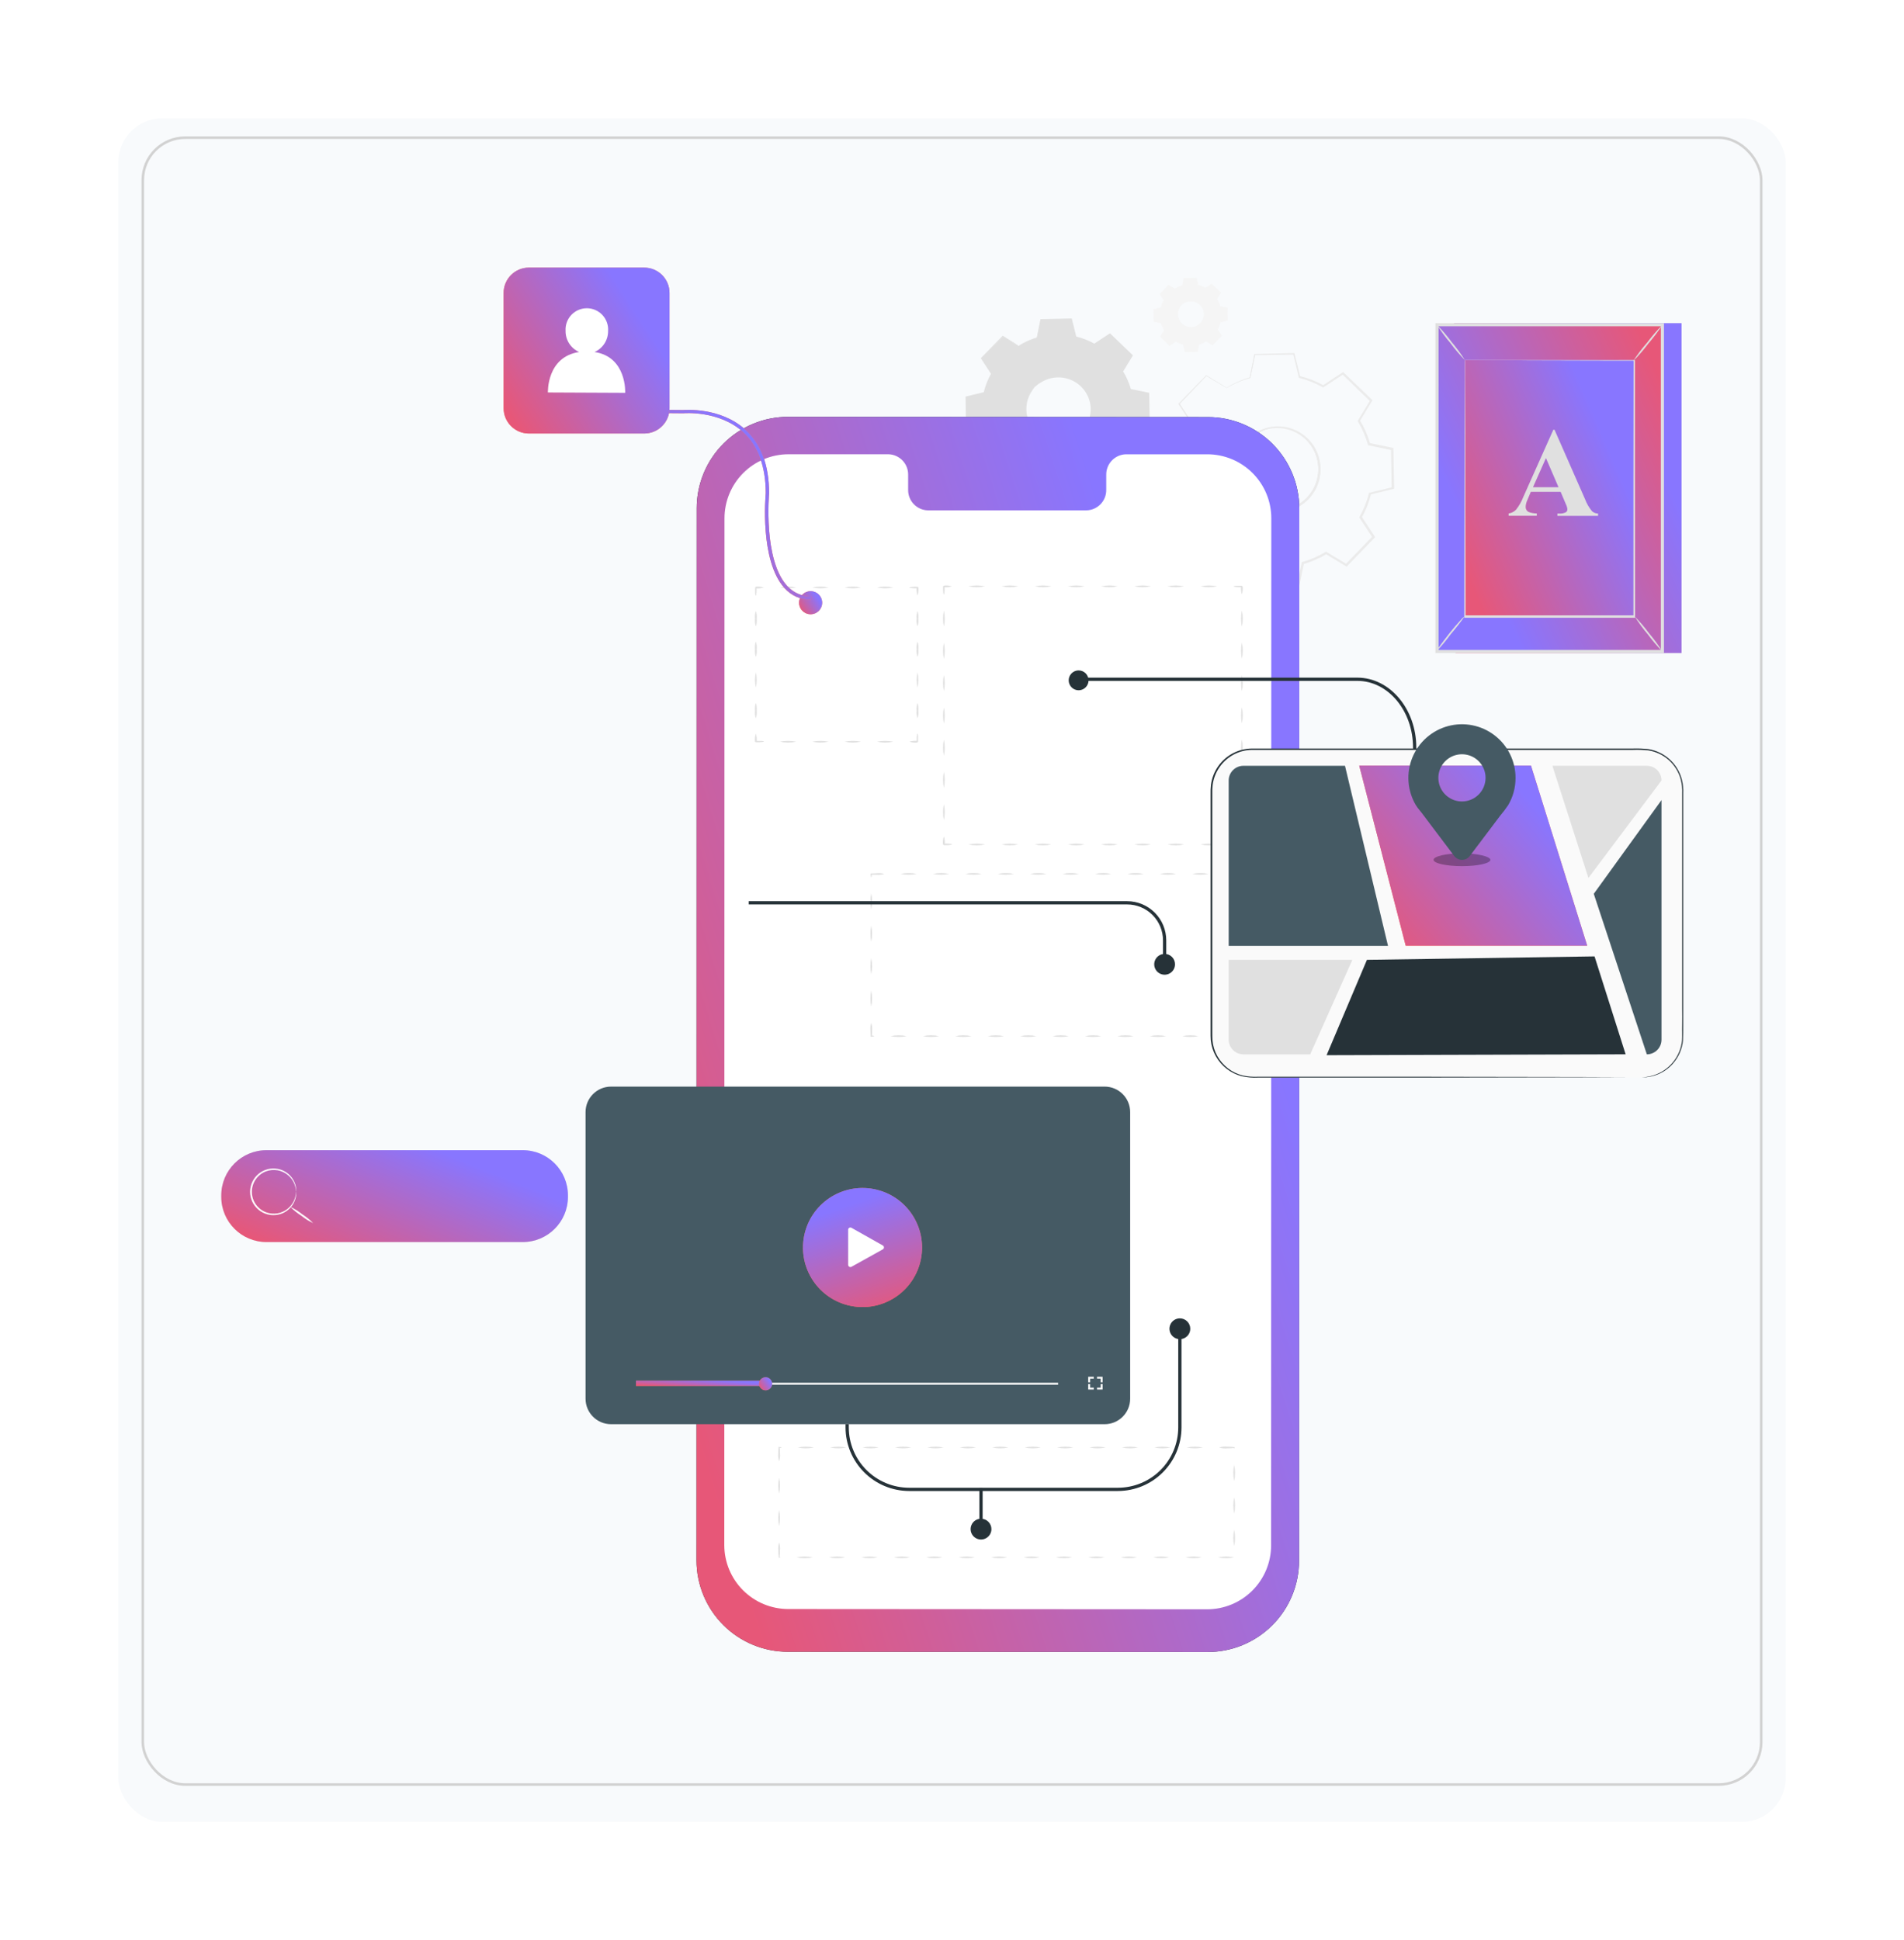
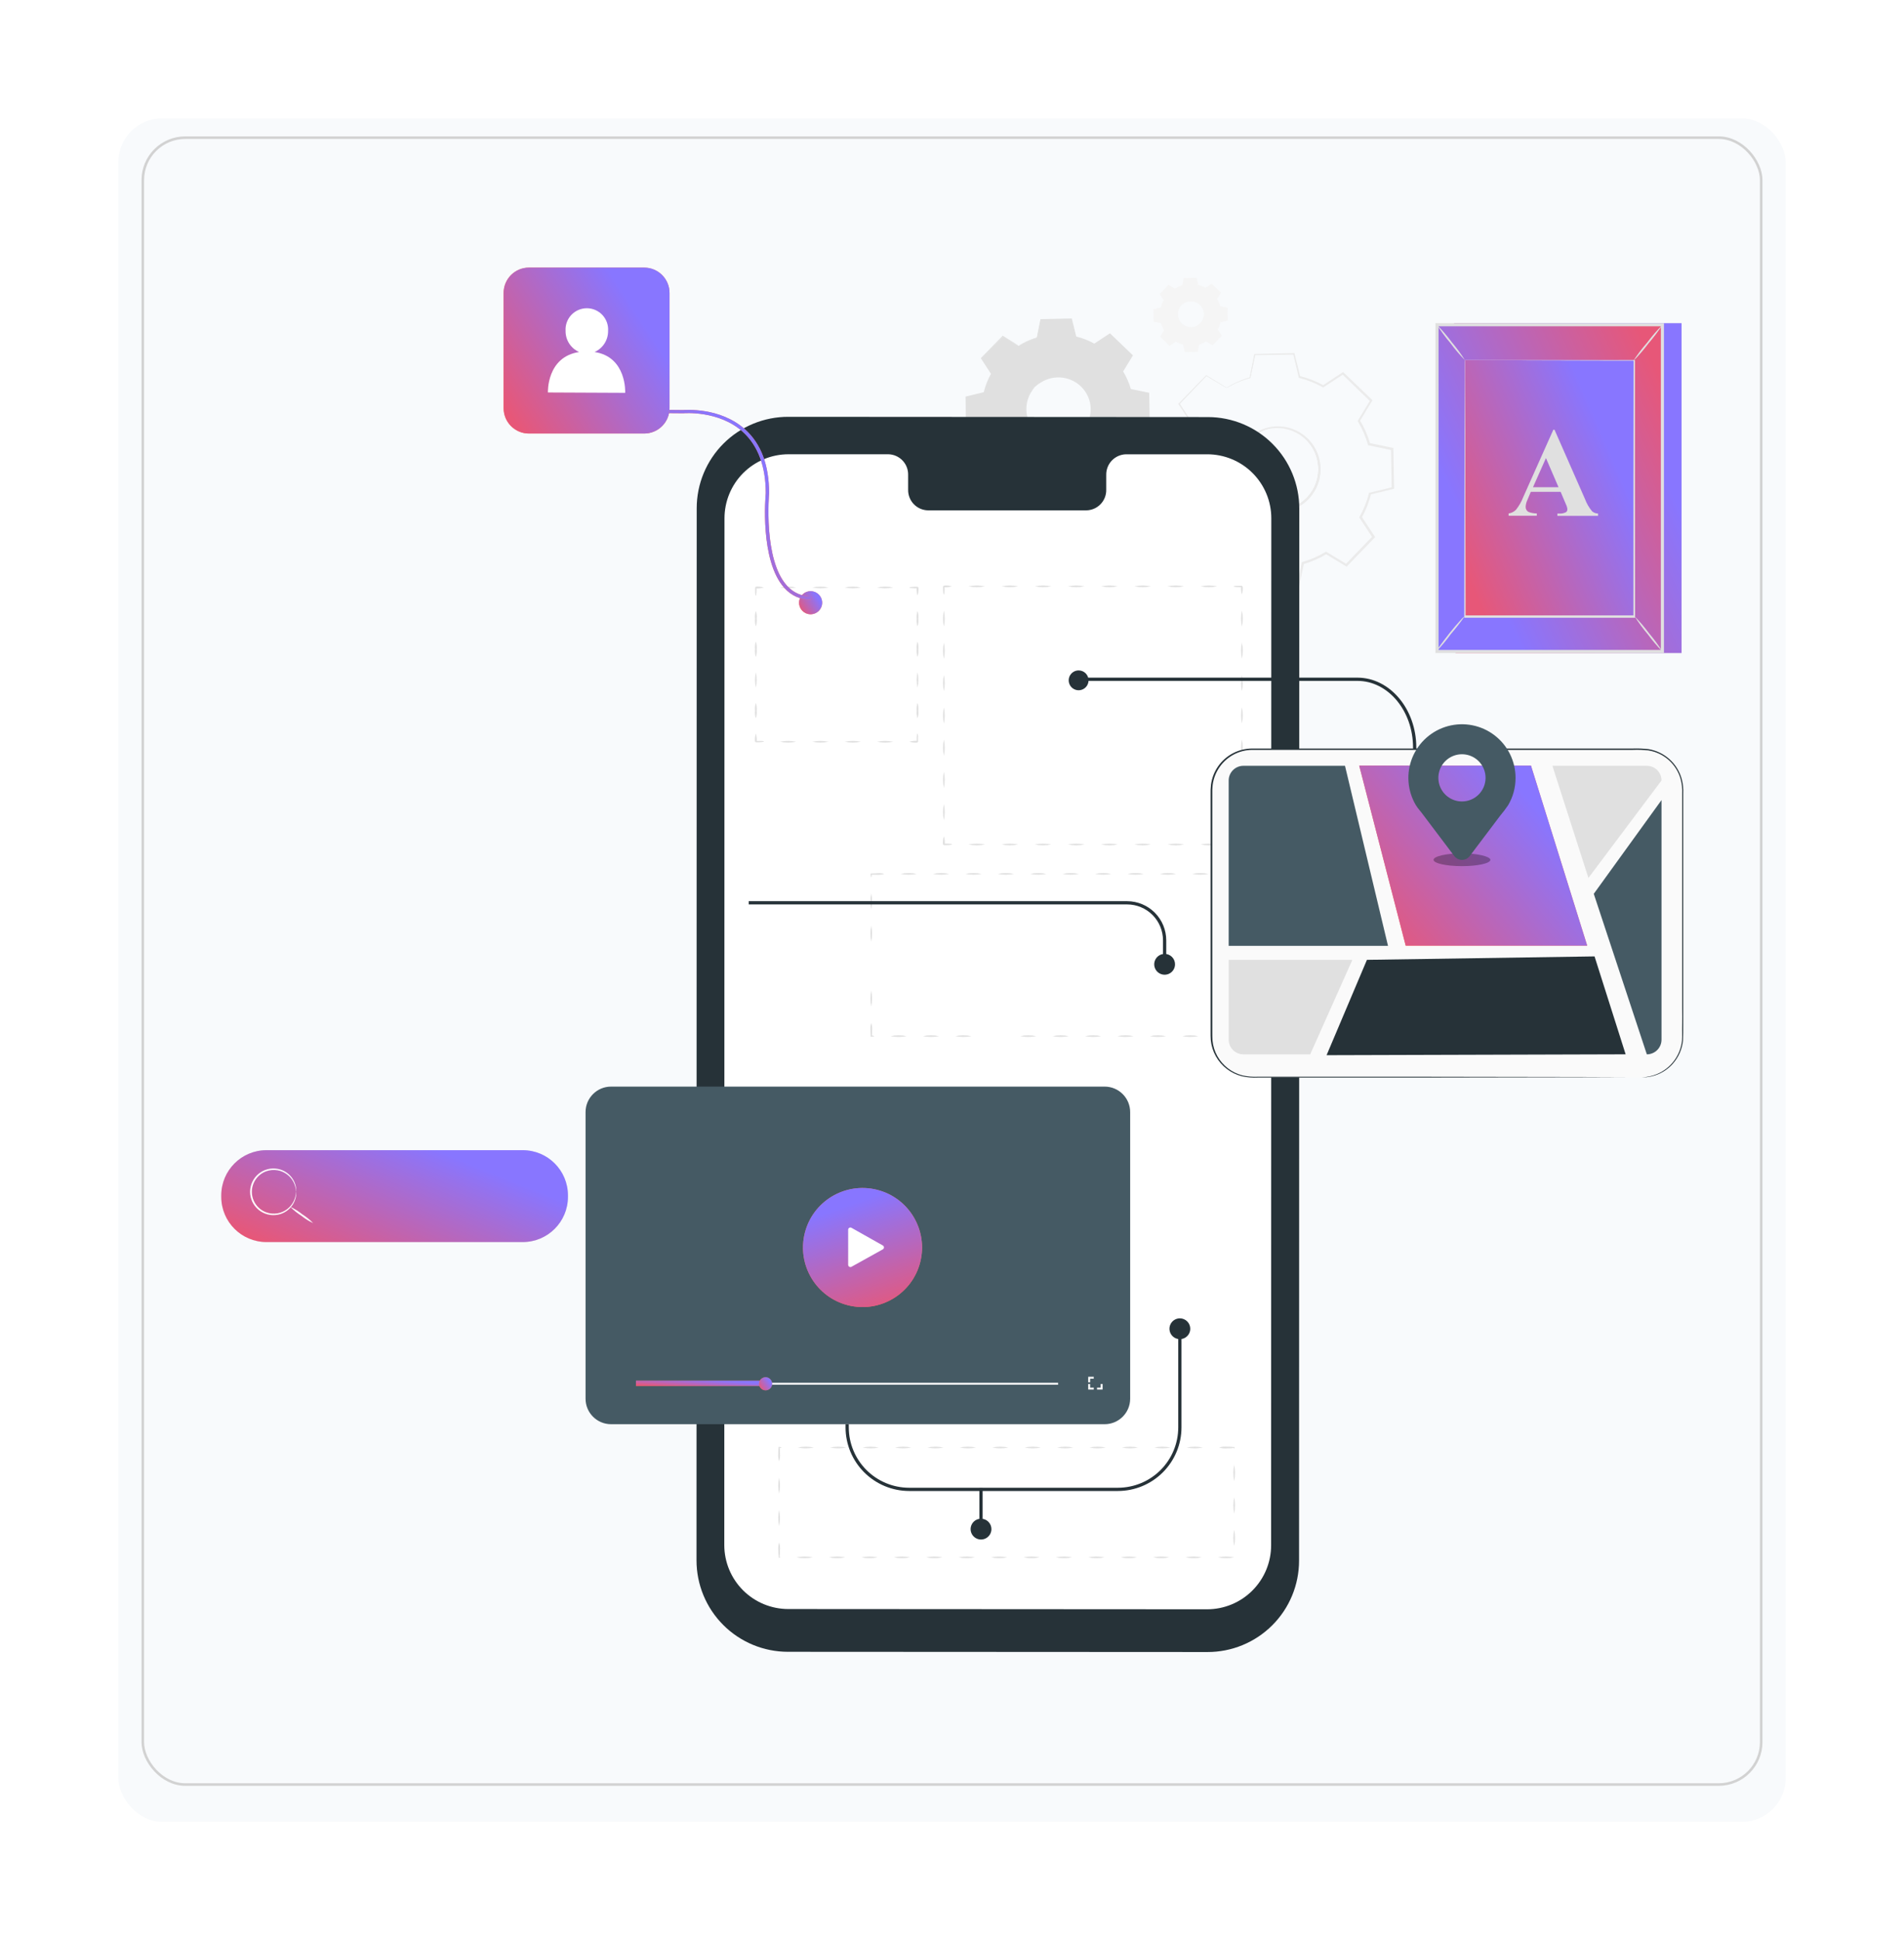
<svg xmlns="http://www.w3.org/2000/svg" width="740" height="754" viewBox="0 0 740 754" fill="none">
  <g filter="url(#filter0_d_411_883)">
    <rect x="46" y="42" width="648" height="662" rx="17" fill="#F8FAFC" />
  </g>
  <path d="M565.135 125.595H653.544V253.779H565.727L565.135 125.595Z" fill="#E0E0E0" />
  <path d="M565.135 125.595H653.544V253.779H565.727L565.135 125.595Z" fill="url(#paint0_linear_411_883)" />
  <path d="M558.509 253.175H646.111V126.187L558.509 126.187V253.175Z" fill="white" />
  <path d="M558.509 253.175H646.111V126.187L558.509 126.187V253.175Z" fill="url(#paint1_linear_411_883)" />
  <path d="M646.703 125.595V253.779H557.891V125.595H646.703ZM645.506 252.582V126.804H559.1V252.582H645.506Z" fill="#E0E0E0" />
  <path d="M635.226 139.945H569.383V239.429H635.226V139.945Z" fill="white" />
  <path d="M635.226 139.945H569.383V239.429H635.226V139.945Z" fill="url(#paint2_linear_411_883)" />
  <path d="M569.382 139.945C569.382 139.945 569.382 140.122 569.382 140.437C569.382 140.752 569.382 141.243 569.382 141.86C569.382 143.12 569.382 144.947 569.382 147.316C569.382 152.091 569.382 159.046 569.47 167.815C569.47 185.366 569.545 210.186 569.608 239.429L569.319 239.139H635.15L634.835 239.454C634.835 201.934 634.835 167.324 634.898 139.92L635.15 140.172L587.336 140.109H574.081H570.604C569.81 140.109 569.344 140.109 569.344 140.109H570.503H573.93H587.121L635.187 139.983H635.427V140.235C635.427 167.588 635.427 202.198 635.49 239.769V240.084H635.213H569.382H569.092V239.794C569.155 210.476 569.205 185.618 569.23 167.979C569.23 159.235 569.293 152.305 569.319 147.543C569.319 145.199 569.319 143.385 569.319 142.138C569.319 141.545 569.319 141.092 569.319 140.764C569.319 140.437 569.382 139.945 569.382 139.945Z" fill="#E0E0E0" />
  <path d="M558.257 253.187C558.607 252.393 559.065 251.652 559.618 250.982C560.55 249.722 561.885 247.921 563.397 246.006C564.909 244.091 566.371 242.415 567.454 241.231C567.992 240.546 568.619 239.935 569.319 239.416C567.629 241.834 565.816 244.163 563.889 246.396C562.152 248.773 560.271 251.041 558.257 253.187Z" fill="#E0E0E0" />
  <path d="M558.496 126.25C560.552 128.337 562.455 130.568 564.191 132.928C566.083 135.161 567.817 137.523 569.382 139.996C567.328 137.911 565.429 135.679 563.7 133.318C561.798 131.09 560.059 128.728 558.496 126.25Z" fill="#E0E0E0" />
  <path d="M646.125 126.25L634.647 140.399L646.125 126.25Z" fill="white" />
  <path d="M634.647 140.45C636.308 137.902 638.143 135.473 640.141 133.18C641.969 130.731 643.969 128.416 646.125 126.25C644.455 128.791 642.62 131.219 640.632 133.52C638.799 135.965 636.799 138.28 634.647 140.45Z" fill="#E0E0E0" />
  <path d="M646.111 253.187C644.08 251.118 642.198 248.908 640.479 246.573C638.599 244.365 636.881 242.024 635.339 239.568C637.374 241.633 639.256 243.844 640.971 246.182C642.849 248.392 644.567 250.733 646.111 253.187Z" fill="#E0E0E0" />
  <path d="M606.549 191.136H594.958L593.635 194.286C593.239 195.111 593.008 196.006 592.954 196.919C592.929 197.328 593.019 197.735 593.216 198.094C593.412 198.453 593.706 198.749 594.063 198.948C595.095 199.332 596.187 199.529 597.288 199.527V200.422H586.327V199.527C587.433 199.389 588.457 198.873 589.225 198.066C590.4 196.567 591.347 194.903 592.035 193.127L603.714 166.996H604.168L615.998 193.895C616.645 195.647 617.587 197.275 618.783 198.708C619.436 199.25 620.253 199.556 621.101 199.578V200.472H605.289V199.578H605.944C606.87 199.652 607.799 199.469 608.628 199.049C608.803 198.924 608.944 198.757 609.037 198.563C609.129 198.369 609.171 198.154 609.157 197.94C609.153 197.637 609.106 197.335 609.018 197.045C609.018 196.894 608.741 196.289 608.288 195.231L606.549 191.136ZM605.73 189.347L600.841 178.008L595.802 189.347H605.73Z" fill="#E0E0E0" />
  <path d="M203.173 446.977H103.563C93.863 446.977 86 454.84 86 464.54V465.119C86 474.819 93.863 482.683 103.563 482.683H203.173C212.873 482.683 220.736 474.819 220.736 465.119V464.54C220.736 454.84 212.873 446.977 203.173 446.977Z" fill="#E0E0E0" />
  <path d="M203.173 446.977H103.563C93.863 446.977 86 454.84 86 464.54V465.119C86 474.819 93.863 482.683 103.563 482.683H203.173C212.873 482.683 220.736 474.819 220.736 465.119V464.54C220.736 454.84 212.873 446.977 203.173 446.977Z" fill="url(#paint3_linear_411_883)" />
  <path d="M115.129 463.141C115.054 463.141 115.129 462.36 114.726 461.024C114.207 459.151 113.076 457.506 111.513 456.35C110.451 455.554 109.217 455.019 107.91 454.788C106.415 454.526 104.877 454.66 103.45 455.178C101.872 455.756 100.504 456.791 99.519 458.152C98.454 459.602 97.88 461.354 97.88 463.154C97.88 464.953 98.454 466.705 99.519 468.155C100.504 469.516 101.872 470.552 103.45 471.129C104.877 471.647 106.415 471.782 107.91 471.519C109.217 471.288 110.451 470.753 111.513 469.957C113.076 468.796 114.207 467.147 114.726 465.27C115.091 463.935 115.054 463.154 115.129 463.154C115.162 463.341 115.162 463.533 115.129 463.721C115.13 464.264 115.067 464.805 114.94 465.333C114.56 467.01 113.698 468.539 112.46 469.732C111.222 470.925 109.662 471.73 107.973 472.049C106.662 472.301 105.312 472.261 104.018 471.931C102.725 471.601 101.52 470.989 100.491 470.139C99.461 469.289 98.632 468.222 98.063 467.015C97.494 465.807 97.199 464.489 97.199 463.154C97.199 461.819 97.494 460.5 98.063 459.293C98.632 458.085 99.461 457.018 100.491 456.168C101.52 455.318 102.725 454.706 104.018 454.376C105.312 454.046 106.662 454.006 107.973 454.259C109.662 454.577 111.222 455.382 112.46 456.575C113.698 457.768 114.56 459.297 114.94 460.974C115.067 461.502 115.13 462.043 115.129 462.587C115.161 462.77 115.161 462.958 115.129 463.141Z" fill="white" />
  <path d="M121.707 475.324C120.061 474.549 118.513 473.581 117.096 472.439C115.554 471.468 114.133 470.318 112.862 469.012C114.512 469.781 116.061 470.75 117.474 471.897C119.015 472.869 120.436 474.019 121.707 475.324Z" fill="white" />
  <path d="M395.89 134.414C398.118 133.06 400.516 132.009 403.021 131.29L404.483 124.234L416.414 124.02L418.128 131.025C420.654 131.649 423.086 132.606 425.36 133.873L431.382 129.916L439.925 138.232L436.145 144.393C437.49 146.622 438.533 149.02 439.244 151.524L446.3 152.986L446.501 164.917L439.509 166.631C438.885 169.157 437.928 171.589 436.661 173.863L440.605 179.885L432.365 188.465L426.204 184.685C423.975 186.031 421.577 187.073 419.073 187.785L417.599 194.84L405.68 195.042L403.966 188.049C401.439 187.428 399.007 186.47 396.734 185.202L390.788 189.246L382.208 180.969L385.987 174.808C384.642 172.579 383.599 170.181 382.888 167.676L375.832 166.215L375.618 154.283L382.623 152.57C383.245 150.043 384.202 147.61 385.471 145.338L381.515 139.315L389.805 130.735L395.966 134.515L395.89 134.414ZM402.19 150.302C400.434 152.122 399.258 154.421 398.809 156.91C398.359 159.398 398.658 161.964 399.667 164.283C400.676 166.602 402.35 168.569 404.476 169.937C406.603 171.305 409.088 172.011 411.616 171.967C414.144 171.923 416.603 171.131 418.681 169.69C420.759 168.249 422.363 166.224 423.29 163.872C424.218 161.519 424.427 158.945 423.892 156.473C423.356 154.002 422.1 151.745 420.282 149.987C417.846 147.64 414.579 146.355 411.196 146.414C407.814 146.474 404.593 147.872 402.24 150.302H402.19Z" fill="#E0E0E0" />
  <path d="M402.241 150.302C402.92 149.476 403.734 148.769 404.647 148.21C407.12 146.607 410.071 145.909 413 146.232C415.177 146.467 417.258 147.249 419.052 148.505C420.845 149.76 422.291 151.449 423.256 153.414C423.829 154.542 424.221 155.754 424.415 157.005C424.655 158.306 424.68 159.638 424.491 160.948C424.125 163.723 422.879 166.307 420.935 168.321C418.992 170.335 416.453 171.672 413.693 172.136C412.387 172.35 411.055 172.35 409.75 172.136C408.495 171.976 407.272 171.628 406.121 171.103C403.986 170.136 402.149 168.613 400.804 166.694C399.376 164.664 398.562 162.265 398.462 159.784C398.361 157.304 398.978 154.847 400.237 152.708C400.763 151.787 401.44 150.961 402.241 150.264C401.613 151.099 401.029 151.965 400.489 152.86C399.106 155.351 398.609 158.238 399.078 161.049C399.383 162.968 400.134 164.789 401.27 166.366C402.574 168.175 404.335 169.605 406.373 170.511C407.468 171.006 408.632 171.329 409.825 171.469C411.081 171.644 412.357 171.618 413.605 171.393C416.18 170.937 418.549 169.691 420.383 167.828C422.222 165.924 423.405 163.483 423.76 160.86C423.949 159.628 423.949 158.375 423.76 157.143C423.573 155.957 423.208 154.806 422.676 153.729C421.701 151.721 420.21 150.007 418.355 148.765C416.739 147.684 414.892 146.998 412.962 146.762C410.136 146.409 407.272 147.007 404.823 148.462C403.059 149.496 402.304 150.365 402.241 150.302Z" fill="#E0E0E0" />
  <path d="M395.891 134.415C395.75 134.356 395.615 134.284 395.487 134.2L394.316 133.52L389.667 130.786H389.805L381.578 139.417V139.177C382.838 141.004 384.098 143.033 385.547 145.187L385.622 145.3L385.559 145.414C384.309 147.676 383.369 150.096 382.762 152.608V152.747H382.624L375.669 154.485L375.87 154.233C375.946 158.013 376.022 161.969 376.11 166.152L375.883 165.875L382.939 167.336H383.115V167.525C383.83 169.999 384.868 172.367 386.202 174.568L386.29 174.732L386.202 174.896L382.422 181.057V180.654L391.002 188.932H390.586L396.609 184.975L396.785 184.862L396.962 184.963C399.212 186.209 401.619 187.15 404.118 187.76H404.319V187.974C404.861 190.166 405.453 192.56 406.046 194.979L405.693 194.702L417.612 194.488L417.259 194.778L418.733 187.722V187.508L418.947 187.445C421.418 186.746 423.783 185.717 425.978 184.383L426.167 184.27L426.356 184.383L432.517 188.163L432.063 188.226L440.353 179.646V180.1L436.448 174.127L436.334 173.938L436.435 173.749C437.688 171.492 438.633 169.077 439.245 166.568L439.308 166.366H439.509L446.514 164.653L446.25 164.993C446.174 160.928 446.107 156.955 446.048 153.074L446.313 153.402L439.257 151.915H439.068V151.726C438.366 149.249 437.336 146.876 436.007 144.67L435.906 144.507L436.007 144.343L439.786 138.182V138.56L431.231 130.27H431.584L425.549 134.2L425.411 134.289L425.272 134.213C423.012 132.92 420.588 131.937 418.065 131.29H417.927V131.151C417.322 128.632 416.768 126.301 416.238 124.146L416.453 124.31L404.534 124.461L404.685 124.335L403.135 131.29V131.366H403.06C401.18 131.884 399.356 132.589 397.617 133.47L396.357 134.137C396.219 134.219 396.076 134.291 395.928 134.352L396.319 134.087C396.596 133.911 397.012 133.659 397.579 133.356C399.312 132.431 401.136 131.688 403.022 131.139L402.946 131.227C403.324 129.299 403.79 126.981 404.37 124.159V124.033H404.496L416.415 123.768H416.591V123.932L418.33 130.925L418.153 130.748C420.706 131.37 423.164 132.332 425.461 133.608H425.196L431.206 129.652L431.395 129.526L431.559 129.677L440.152 137.942L440.328 138.119L440.202 138.32L436.422 144.494V144.166C437.788 146.418 438.847 148.842 439.572 151.373L439.32 151.134L446.376 152.595H446.64V152.873C446.707 156.753 446.779 160.726 446.855 164.791V165.069L446.577 165.144L439.585 166.858L439.837 166.606C439.21 169.163 438.244 171.625 436.964 173.926V173.548L440.908 179.583L441.071 179.822L440.87 180.024L432.592 188.617L432.391 188.818L432.139 188.667L425.978 184.887H426.356C424.098 186.247 421.67 187.302 419.136 188.024L419.401 187.747C418.884 190.166 418.393 192.573 417.927 194.803L417.864 195.08H417.574L405.655 195.282H405.365L405.29 195.004C404.71 192.585 404.118 190.204 403.589 188.012L403.841 188.264C401.284 187.63 398.822 186.66 396.521 185.379H396.886L390.851 189.322L390.624 189.473L390.435 189.284L381.968 181.158L381.779 180.969L381.905 180.755C383.165 178.6 384.488 176.496 385.685 174.594V174.921C384.327 172.669 383.276 170.245 382.561 167.714L382.787 167.929L375.669 166.442H375.442V166.215C375.379 162.032 375.316 158.051 375.266 154.296V154.082H375.467L382.472 152.381L382.309 152.558C382.931 149.967 383.906 147.474 385.206 145.149V145.363L381.275 139.328L381.2 139.202L381.301 139.089L389.629 130.559L389.692 130.496H389.78L394.316 133.319L395.475 134.062L395.891 134.415Z" fill="#E0E0E0" />
  <path d="M456.606 112.19C457.501 111.639 458.468 111.214 459.479 110.93L460.071 108.082L464.872 108.007L465.565 110.816C466.581 111.069 467.559 111.455 468.475 111.963L470.907 110.375L474.359 113.714L472.847 116.234C473.398 117.124 473.822 118.087 474.107 119.094L476.954 119.686L477.042 124.486L474.22 125.179C473.969 126.196 473.584 127.175 473.074 128.09L474.661 130.521L471.322 133.974L468.803 132.474C467.901 133.012 466.936 133.436 465.93 133.734L465.338 136.569L460.537 136.657L459.882 133.81C458.864 133.564 457.884 133.178 456.972 132.663L454.54 134.263L451.088 130.925L452.587 128.405C452.047 127.505 451.623 126.539 451.327 125.532L448.505 124.99L448.417 120.19L451.239 119.497C451.495 118.482 451.88 117.503 452.386 116.587L450.798 114.168L454.124 110.703L456.644 112.215L456.606 112.19ZM459.126 118.577C458.418 119.31 457.942 120.237 457.76 121.24C457.578 122.243 457.698 123.277 458.104 124.212C458.51 125.147 459.184 125.941 460.042 126.493C460.899 127.045 461.9 127.33 462.92 127.312C463.939 127.294 464.93 126.975 465.768 126.394C466.605 125.813 467.252 124.996 467.625 124.048C467.999 123.099 468.083 122.061 467.866 121.065C467.649 120.069 467.142 119.159 466.409 118.451C465.428 117.515 464.117 117.003 462.761 117.026C461.404 117.05 460.112 117.607 459.164 118.577H459.126Z" fill="#F5F5F5" />
  <path d="M459.166 118.577C459.439 118.251 459.762 117.97 460.123 117.745C461.116 117.093 462.308 116.812 463.487 116.952C464.302 117.031 465.084 117.308 465.768 117.758C466.568 118.271 467.216 118.989 467.645 119.837C467.873 120.294 468.03 120.782 468.111 121.286C468.2 121.811 468.2 122.348 468.111 122.873C467.967 123.988 467.468 125.026 466.688 125.834C465.902 126.645 464.878 127.183 463.765 127.371C463.239 127.459 462.703 127.459 462.177 127.371C461.671 127.31 461.178 127.17 460.715 126.956C459.855 126.567 459.114 125.953 458.574 125.179C458.107 124.512 457.804 123.743 457.692 122.936C457.513 121.763 457.75 120.565 458.359 119.547C458.575 119.176 458.847 118.84 459.166 118.552C459.166 118.552 458.863 118.892 458.46 119.598C457.91 120.604 457.71 121.766 457.893 122.899C458.017 123.671 458.319 124.405 458.775 125.04C459.3 125.768 460.009 126.342 460.829 126.704C461.268 126.904 461.736 127.036 462.215 127.094C462.991 127.194 463.78 127.112 464.52 126.854C465.259 126.596 465.928 126.169 466.473 125.607C467.21 124.842 467.687 123.863 467.834 122.81C467.916 122.314 467.916 121.807 467.834 121.311C467.76 120.835 467.616 120.372 467.406 119.938C467.008 119.131 466.409 118.441 465.667 117.934C465.012 117.503 464.266 117.227 463.487 117.128C462.35 116.989 461.199 117.228 460.212 117.808C459.493 118.262 459.191 118.615 459.166 118.577Z" fill="#F5F5F5" />
  <path d="M456.605 112.189L456.442 112.101L455.975 111.824L454.098 110.728H454.161L450.848 114.205V114.104C451.326 114.848 451.868 115.654 452.448 116.523C451.939 117.429 451.558 118.4 451.314 119.409L448.491 120.102L448.567 120.001C448.567 121.513 448.63 123.113 448.668 124.801L448.58 124.688L451.414 125.28H451.49V125.356C451.783 126.352 452.206 127.305 452.75 128.19V128.253L451.251 130.773V130.609L454.715 133.948H454.539L456.895 132.55H456.971C457.879 133.049 458.849 133.426 459.856 133.671H459.932V133.759C460.146 134.641 460.385 135.599 460.624 136.569L460.486 136.468L465.286 136.38L465.135 136.493C465.324 135.599 465.526 134.629 465.727 133.646V133.558H465.803C466.8 133.266 467.753 132.842 468.638 132.298H468.726H468.801L471.422 133.81H471.246L474.584 130.357V130.534C474.055 129.727 473.526 128.909 472.997 128.115V128.039V127.964C473.493 127.057 473.874 126.092 474.131 125.091V124.99H474.219L477.041 124.31L476.928 124.448C476.928 122.811 476.928 121.198 476.852 119.648L476.966 119.774L474.118 119.182H474.043V119.106C473.746 118.111 473.322 117.159 472.783 116.272V116.196C473.299 115.352 473.803 114.533 474.282 113.676V113.827C473.022 112.643 471.926 111.534 470.83 110.488H470.969L468.549 112.063C467.642 111.556 466.672 111.171 465.664 110.917H465.601C465.362 109.896 465.135 108.977 464.921 108.095L465.009 108.17H460.209H460.272L459.667 111.018C458.912 111.231 458.178 111.513 457.475 111.862L456.958 112.139L456.782 112.227L456.946 112.114L457.45 111.824C458.148 111.452 458.883 111.152 459.642 110.929C459.806 110.148 459.995 109.216 460.221 108.082L465.022 107.981H465.085L465.778 110.791L465.715 110.728C466.739 110.981 467.725 111.367 468.65 111.874H468.537L470.969 110.287H471.044V110.35L474.433 113.651H474.509V113.739L473.01 116.259V116.171C473.561 117.078 473.985 118.058 474.269 119.081L474.169 118.98L477.016 119.573H477.117V119.673C477.117 121.236 477.117 122.836 477.205 124.474V124.587H477.092L474.282 125.28L474.383 125.179C474.128 126.209 473.738 127.2 473.224 128.127V127.976L474.824 130.408V130.496L474.736 130.584L471.422 134.049L471.334 134.137H471.233L468.713 132.638H468.902C467.998 133.187 467.023 133.611 466.004 133.898L466.105 133.784C465.904 134.767 465.702 135.725 465.513 136.632V136.745H465.4L460.599 136.821H460.486V136.707L459.743 133.81L459.843 133.91C458.813 133.658 457.821 133.269 456.895 132.751H457.046L454.615 134.339H454.526L454.451 134.263L450.999 130.924L450.923 130.861V130.761L452.435 128.241V128.367C451.884 127.463 451.46 126.488 451.175 125.469L451.263 125.557L448.428 124.952H448.34V124.99C448.34 123.314 448.34 121.702 448.265 120.19V120.114H448.34L451.162 119.434L451.087 119.51C451.344 118.483 451.738 117.495 452.259 116.574V116.662L450.684 114.23L454.048 110.803L455.875 111.95L456.353 112.24L456.605 112.189Z" fill="#F5F5F5" />
  <path d="M489.239 228.153L487.059 219.245C483.847 218.45 480.755 217.234 477.862 215.629L470.163 220.669L459.202 210.073L463.965 202.223C462.252 199.388 460.926 196.338 460.021 193.152L451.013 191.287L450.748 176.042L459.656 173.85C460.453 170.639 461.669 167.547 463.272 164.652L458.232 156.954L468.815 145.993L476.665 150.743C479.503 149.04 482.553 147.718 485.736 146.812L487.613 137.803L502.922 137.451L505.101 146.409C508.315 147.198 511.408 148.414 514.299 150.025L521.997 144.985L532.958 155.568L528.208 163.405C529.915 166.243 531.241 169.293 532.152 172.477L541.16 174.354L541.425 189.586L532.517 191.766C531.718 194.982 530.498 198.079 528.889 200.976L533.928 208.662L523.345 219.623L515.508 214.86C512.673 216.573 509.623 217.899 506.437 218.804L504.559 227.812L489.239 228.153ZM477.836 215.553C480.735 217.166 483.837 218.382 487.059 219.169L489.251 228.077L504.37 227.812L506.248 218.817C509.442 217.907 512.501 216.577 515.344 214.86L523.181 219.61L533.714 208.712L528.674 201.026C530.291 198.133 531.511 195.035 532.303 191.816L541.211 189.624L540.946 174.505L531.95 172.64C531.092 169.421 529.803 166.331 528.12 163.456L532.87 155.619L521.959 145.086L514.273 150.126C511.384 148.479 508.286 147.229 505.063 146.409L502.922 137.514L487.802 137.778L485.925 146.787C482.732 147.695 479.674 149.021 476.828 150.73L468.904 145.98L458.371 156.891L463.41 164.577C461.796 167.476 460.575 170.577 459.782 173.799L450.874 175.979L451.139 191.098L460.084 193.026C460.981 196.223 462.308 199.283 464.028 202.123L459.278 209.959L470.189 220.492L477.836 215.553ZM496.546 198.683C492.382 198.462 488.459 196.662 485.577 193.648C482.695 190.635 481.07 186.636 481.035 182.466C481 178.296 482.556 174.27 485.387 171.208C488.217 168.146 492.109 166.279 496.269 165.988H496.622C500.966 165.951 505.147 167.642 508.244 170.687C511.342 173.733 513.103 177.884 513.139 182.228C513.176 186.572 511.486 190.753 508.44 193.851C505.394 196.948 501.243 198.709 496.899 198.746L496.546 198.683ZM484.816 170.965C481.821 174.076 480.183 178.248 480.261 182.566C480.339 186.884 482.127 190.995 485.232 193.996C488.264 196.951 492.338 198.594 496.571 198.57H496.861C501.068 198.376 505.037 196.56 507.935 193.504C510.832 190.448 512.434 186.388 512.403 182.176C512.372 177.965 510.711 173.929 507.769 170.915C504.826 167.902 500.831 166.145 496.622 166.013H496.332C494.192 166.045 492.079 166.499 490.116 167.351C488.152 168.203 486.377 169.436 484.892 170.977L484.816 170.965Z" fill="#E0E0E0" />
  <path d="M484.817 170.977C485.655 169.926 486.665 169.023 487.803 168.306C490.954 166.262 494.716 165.372 498.449 165.786C501.227 166.087 503.885 167.086 506.174 168.689C508.462 170.293 510.308 172.45 511.54 174.959C513.01 177.93 513.558 181.274 513.114 184.559C512.65 188.102 511.06 191.401 508.578 193.971C506.097 196.541 502.855 198.246 499.331 198.834C496.06 199.373 492.703 198.935 489.68 197.574C486.954 196.343 484.608 194.403 482.889 191.955C481.082 189.358 480.062 186.295 479.951 183.134C479.839 179.972 480.64 176.845 482.259 174.127C482.923 172.955 483.774 171.9 484.779 171.002C483.975 172.064 483.226 173.165 482.536 174.303C480.782 177.489 480.143 181.17 480.722 184.761C481.146 187.391 482.222 189.872 483.85 191.98C485.479 194.088 487.608 195.756 490.045 196.831C492.918 198.094 496.099 198.484 499.192 197.952C502.519 197.386 505.577 195.771 507.921 193.343C510.264 190.916 511.771 187.803 512.22 184.458C512.451 182.882 512.43 181.278 512.157 179.709C511.923 178.197 511.456 176.73 510.771 175.362C509.611 172.965 507.87 170.896 505.707 169.343C503.544 167.789 501.028 166.801 498.386 166.467C494.781 166.018 491.129 166.78 488.004 168.634C486.899 169.356 485.835 170.138 484.817 170.977Z" fill="#EBEBEB" />
  <path d="M476.703 150.705C476.529 150.629 476.36 150.541 476.199 150.441L474.687 149.571L468.766 146.069H468.954L458.447 157.08V156.778L463.486 164.451L463.575 164.59L463.486 164.741C461.898 167.623 460.699 170.703 459.921 173.9V174.089H459.744L450.824 176.307L451.076 175.979C451.169 180.767 451.269 185.836 451.379 191.187L451.089 190.834L460.085 192.686H460.324L460.387 192.913C461.29 196.071 462.608 199.096 464.305 201.909L464.431 202.11L464.305 202.324L459.555 210.186V209.67L470.504 220.228H469.962L477.648 215.188L477.875 215.05L478.114 215.176C480.981 216.77 484.049 217.974 487.236 218.754L487.501 218.817V219.081C488.181 221.878 488.937 224.94 489.693 228.014L489.239 227.661L504.447 227.397L504.006 227.762L505.883 218.766V218.489L506.16 218.401C509.309 217.506 512.326 216.197 515.131 214.508L515.37 214.357L515.609 214.508L523.471 219.27L522.892 219.346L533.463 208.397V208.977L528.423 201.291L528.272 201.052L528.41 200.812C530.006 197.968 531.222 194.927 532.026 191.766V191.489H532.291L541.224 189.309L540.884 189.75C540.8 184.559 540.716 179.49 540.632 174.543L540.972 174.959L531.976 173.069H531.724L531.661 172.817C530.761 169.661 529.453 166.637 527.768 163.821L527.629 163.607L527.768 163.405L532.543 155.556L532.606 156.035L521.682 145.439H522.123L514.425 150.478L514.249 150.592L514.072 150.491C511.201 148.884 508.13 147.664 504.938 146.862H504.762V146.673L502.62 137.589L502.884 137.804L487.677 138.005L487.879 137.829C487.11 141.42 486.48 144.368 485.951 146.825V146.913H485.863C483.465 147.581 481.136 148.475 478.908 149.584L477.27 150.441C477.097 150.547 476.916 150.64 476.728 150.718L477.232 150.378C477.585 150.163 478.114 149.836 478.845 149.458C481.053 148.271 483.38 147.321 485.787 146.623L485.674 146.736C486.178 144.217 486.77 141.319 487.488 137.728V137.564H487.652L502.922 137.211H503.136V137.438C503.829 140.197 504.547 143.108 505.354 146.358L505.14 146.132C508.393 146.921 511.525 148.145 514.45 149.773H514.11L521.783 144.733L522.022 144.582L522.224 144.771C525.689 148.11 529.33 151.612 533.198 155.317L533.412 155.531L533.261 155.808C531.711 158.328 530.136 160.974 528.498 163.67V163.254C530.24 166.124 531.592 169.212 532.518 172.439L532.19 172.149L541.199 174.014H541.539V174.367C541.639 179.305 541.736 184.375 541.828 189.574V189.927L541.488 190.015L532.555 192.207L532.883 191.88C532.086 195.142 530.853 198.282 529.217 201.216V200.749L534.256 208.435L534.458 208.737L534.206 209.002C530.729 212.605 527.205 216.255 523.635 219.951L523.383 220.228L523.056 220.026L515.206 215.264H515.672C512.796 216.994 509.703 218.337 506.475 219.258L506.803 218.905L504.925 227.901L504.85 228.266H504.484L489.264 228.518H488.899L488.811 228.153C488.068 225.079 487.312 222.03 486.631 219.22L486.959 219.56C483.698 218.752 480.558 217.515 477.623 215.881H478.089L470.391 220.921L470.101 221.11L469.849 220.87L458.925 210.287L458.686 210.048L458.85 209.77L463.625 201.921V202.337C461.896 199.463 460.561 196.369 459.656 193.139L459.946 193.404L450.95 191.514H450.66V191.224C450.585 185.882 450.509 180.813 450.434 176.017V175.74H450.686L459.618 173.585L459.404 173.812C460.215 170.564 461.453 167.438 463.083 164.514V164.804L458.044 157.093L457.943 156.929L458.069 156.803L468.702 145.918L468.778 145.829H468.879L474.675 149.433L476.161 150.378C476.35 150.473 476.531 150.582 476.703 150.705Z" fill="#EBEBEB" />
  <path d="M469.293 642L306.209 641.911C296.79 641.905 287.759 638.159 281.102 631.496C274.444 624.834 270.704 615.8 270.704 606.382L270.78 197.499C270.78 192.828 271.701 188.203 273.491 183.889C275.28 179.575 277.903 175.656 281.209 172.357C284.515 169.058 288.44 166.444 292.757 164.663C297.075 162.883 301.702 161.971 306.373 161.981L469.47 162.082C478.888 162.089 487.919 165.835 494.577 172.497C501.234 179.16 504.974 188.193 504.974 197.612L504.886 606.482C504.886 611.153 503.965 615.778 502.175 620.092C500.386 624.406 497.763 628.325 494.457 631.624C491.151 634.923 487.226 637.537 482.908 639.318C478.59 641.098 473.964 642.01 469.293 642Z" fill="#263238" />
-   <path d="M469.293 642L306.209 641.911C296.79 641.905 287.759 638.159 281.102 631.496C274.444 624.834 270.704 615.8 270.704 606.382L270.78 197.499C270.78 192.828 271.701 188.203 273.491 183.889C275.28 179.575 277.903 175.656 281.209 172.357C284.515 169.058 288.44 166.444 292.757 164.663C297.075 162.883 301.702 161.971 306.373 161.981L469.47 162.082C478.888 162.089 487.919 165.835 494.577 172.497C501.234 179.16 504.974 188.193 504.974 197.612L504.886 606.482C504.886 611.153 503.965 615.778 502.175 620.092C500.386 624.406 497.763 628.325 494.457 631.624C491.151 634.923 487.226 637.537 482.908 639.318C478.59 641.098 473.964 642.01 469.293 642Z" fill="url(#paint4_linear_411_883)" />
  <path d="M469.243 176.546H437.619C435.538 176.596 433.562 177.468 432.124 178.973C430.685 180.477 429.902 182.491 429.946 184.572V190.304C429.99 192.388 429.205 194.403 427.764 195.908C426.323 197.413 424.344 198.284 422.261 198.33H360.625C358.544 198.281 356.568 197.408 355.13 195.903C353.691 194.399 352.908 192.385 352.952 190.304V184.559C352.996 182.478 352.213 180.465 350.775 178.96C349.336 177.456 347.36 176.583 345.279 176.533H306.474C303.206 176.532 299.97 177.174 296.95 178.423C293.931 179.672 291.186 181.503 288.875 183.813C286.563 186.122 284.729 188.864 283.477 191.883C282.224 194.901 281.579 198.137 281.578 201.404L281.502 600.498C281.522 607.081 284.151 613.388 288.813 618.035C293.475 622.683 299.79 625.293 306.373 625.293L469.142 625.394C472.41 625.396 475.645 624.754 478.664 623.504C481.683 622.255 484.426 620.424 486.737 618.114C489.048 615.804 490.881 613.062 492.132 610.044C493.382 607.025 494.026 603.79 494.026 600.523L494.102 201.43C494.103 198.163 493.462 194.929 492.213 191.911C490.965 188.893 489.134 186.15 486.826 183.839C484.518 181.529 481.777 179.695 478.76 178.444C475.743 177.193 472.509 176.548 469.243 176.546Z" fill="white" />
  <path d="M472.078 402.652C473.502 402.322 474.968 402.212 476.425 402.325C477.13 402.325 477.798 402.325 478.378 402.325L478.075 402.614C478.021 401.796 478.123 400.975 478.378 400.195C478.624 400.977 478.722 401.797 478.668 402.614V402.892H478.365C477.786 402.892 477.105 402.892 476.412 402.892C474.964 403.024 473.503 402.944 472.078 402.652Z" fill="#E0E0E0" />
  <path d="M459.479 402.652C461.557 402.215 463.702 402.215 465.779 402.652C463.702 403.089 461.557 403.089 459.479 402.652Z" fill="#E0E0E0" />
  <path d="M446.88 402.652C448.957 402.215 451.102 402.215 453.18 402.652C451.102 403.089 448.957 403.089 446.88 402.652Z" fill="#E0E0E0" />
  <path d="M434.28 402.652C436.357 402.215 438.503 402.215 440.58 402.652C438.503 403.089 436.357 403.089 434.28 402.652Z" fill="#E0E0E0" />
  <path d="M421.681 402.652C423.758 402.215 425.903 402.215 427.98 402.652C425.903 403.089 423.758 403.089 421.681 402.652Z" fill="#E0E0E0" />
  <path d="M409.082 402.652C411.159 402.215 413.304 402.215 415.382 402.652C413.304 403.089 411.159 403.089 409.082 402.652Z" fill="#E0E0E0" />
  <path d="M396.482 402.652C398.56 402.215 400.705 402.215 402.782 402.652C400.705 403.089 398.56 403.089 396.482 402.652Z" fill="#E0E0E0" />
-   <path d="M383.884 402.652C385.961 402.215 388.106 402.215 390.183 402.652C388.106 403.089 385.961 403.089 383.884 402.652Z" fill="#E0E0E0" />
  <path d="M371.284 402.652C373.361 402.215 375.507 402.215 377.584 402.652C375.507 403.089 373.361 403.089 371.284 402.652Z" fill="#E0E0E0" />
  <path d="M358.686 402.652C360.763 402.215 362.908 402.215 364.985 402.652C362.908 403.089 360.763 403.089 358.686 402.652Z" fill="#E0E0E0" />
  <path d="M346.085 402.652C348.162 402.215 350.307 402.215 352.385 402.652C350.307 403.089 348.162 403.089 346.085 402.652Z" fill="#E0E0E0" />
  <path d="M338.613 397.511C338.94 398.527 339.051 399.6 338.941 400.661C338.941 401.417 338.941 402.11 338.865 402.652L338.613 402.4C339.332 402.4 339.785 402.551 339.785 402.652C339.785 402.753 339.332 402.841 338.613 402.904H338.387V402.639C338.387 402.097 338.311 401.379 338.311 400.648C338.201 399.593 338.304 398.526 338.613 397.511Z" fill="#E0E0E0" />
  <path d="M338.614 384.912C339.05 386.99 339.05 389.135 338.614 391.212C338.177 389.135 338.177 386.99 338.614 384.912Z" fill="#E0E0E0" />
-   <path d="M338.614 372.313C339.05 374.39 339.05 376.536 338.614 378.613C338.177 376.536 338.177 374.39 338.614 372.313Z" fill="#E0E0E0" />
  <path d="M338.614 359.714C339.05 361.791 339.05 363.937 338.614 366.014C338.177 363.937 338.177 361.791 338.614 359.714Z" fill="#E0E0E0" />
  <path d="M338.614 347.115C339.05 349.192 339.05 351.337 338.614 353.414C338.177 351.337 338.177 349.192 338.614 347.115Z" fill="#E0E0E0" />
  <path d="M343.704 339.605C342.689 339.932 341.616 340.043 340.555 339.933C339.824 339.933 339.143 339.933 338.614 339.933L338.879 339.668C338.816 340.412 338.728 340.928 338.614 340.928C338.501 340.928 338.425 340.462 338.362 339.668V339.442H338.639C339.169 339.442 339.899 339.366 340.58 339.366C341.627 339.238 342.689 339.319 343.704 339.605Z" fill="#E0E0E0" />
  <path d="M356.304 339.605C354.226 340.042 352.081 340.042 350.004 339.605C352.081 339.168 354.226 339.168 356.304 339.605Z" fill="#E0E0E0" />
  <path d="M368.903 339.605C366.826 340.042 364.681 340.042 362.604 339.605C364.681 339.168 366.826 339.168 368.903 339.605Z" fill="#E0E0E0" />
  <path d="M381.502 339.605C379.425 340.042 377.279 340.042 375.202 339.605C377.279 339.168 379.425 339.168 381.502 339.605Z" fill="#E0E0E0" />
  <path d="M394.102 339.605C392.025 340.042 389.88 340.042 387.803 339.605C389.88 339.168 392.025 339.168 394.102 339.605Z" fill="#E0E0E0" />
  <path d="M406.701 339.605C404.624 340.042 402.479 340.042 400.401 339.605C402.479 339.168 404.624 339.168 406.701 339.605Z" fill="#E0E0E0" />
  <path d="M419.301 339.605C417.223 340.042 415.078 340.042 413.001 339.605C415.078 339.168 417.223 339.168 419.301 339.605Z" fill="#E0E0E0" />
  <path d="M431.899 339.605C429.822 340.042 427.677 340.042 425.6 339.605C427.677 339.168 429.822 339.168 431.899 339.605Z" fill="#E0E0E0" />
  <path d="M444.499 339.605C442.422 340.042 440.276 340.042 438.199 339.605C440.276 339.168 442.422 339.168 444.499 339.605Z" fill="#E0E0E0" />
  <path d="M457.097 339.605C455.02 340.042 452.875 340.042 450.798 339.605C452.875 339.168 455.02 339.168 457.097 339.605Z" fill="#E0E0E0" />
  <path d="M469.697 339.605C467.62 340.042 465.475 340.042 463.397 339.605C465.475 339.168 467.62 339.168 469.697 339.605Z" fill="#E0E0E0" />
  <path d="M478.377 343.536C478.051 342.521 477.939 341.448 478.05 340.387V339.605L478.377 339.933C477.569 340.005 476.755 339.893 475.996 339.605C476.757 339.326 477.57 339.219 478.377 339.29H478.68V340.437C478.784 341.48 478.681 342.533 478.377 343.536Z" fill="#E0E0E0" />
  <path d="M478.377 356.136C477.941 354.058 477.941 351.913 478.377 349.836C478.814 351.913 478.814 354.058 478.377 356.136Z" fill="#E0E0E0" />
  <path d="M478.377 368.735C477.941 366.658 477.941 364.512 478.377 362.435C478.814 364.512 478.814 366.658 478.377 368.735Z" fill="#E0E0E0" />
  <path d="M478.377 381.334C477.941 379.257 477.941 377.112 478.377 375.035C478.814 377.112 478.814 379.257 478.377 381.334Z" fill="#E0E0E0" />
  <path d="M478.377 393.933C477.941 391.856 477.941 389.711 478.377 387.634C478.814 389.711 478.814 391.856 478.377 393.933Z" fill="#E0E0E0" />
  <path d="M456.681 374.745C456.681 375.545 456.444 376.327 456 376.992C455.555 377.657 454.924 378.175 454.185 378.481C453.446 378.787 452.633 378.868 451.848 378.711C451.064 378.555 450.343 378.17 449.777 377.605C449.212 377.039 448.827 376.318 448.67 375.534C448.514 374.749 448.595 373.936 448.901 373.197C449.207 372.458 449.725 371.826 450.39 371.382C451.055 370.938 451.837 370.7 452.637 370.7C453.169 370.699 453.695 370.802 454.187 371.005C454.678 371.208 455.125 371.505 455.501 371.881C455.877 372.257 456.174 372.704 456.377 373.195C456.58 373.687 456.683 374.213 456.681 374.745Z" fill="#263238" />
  <path d="M453.269 374.745H452.009V365.421C452.005 361.726 450.536 358.182 447.924 355.567C445.312 352.953 441.77 351.481 438.074 351.474H291.003V350.214H438.074C442.104 350.221 445.967 351.826 448.815 354.676C451.664 357.527 453.265 361.391 453.269 365.421V374.745Z" fill="#263238" />
  <path d="M353.443 288.251C354.459 287.924 355.532 287.813 356.593 287.923C355.938 288.578 356.417 288.1 356.266 288.238V287.621C356.266 287.432 356.266 287.243 356.266 287.029C356.266 286.814 356.266 286.31 356.341 286.033C356.341 285.466 356.48 285.114 356.568 285.114C356.656 285.114 356.744 285.466 356.807 286.033C356.807 286.31 356.807 286.651 356.807 287.029V287.621V288.238C356.669 288.389 357.135 287.923 356.48 288.578C355.456 288.666 354.425 288.555 353.443 288.251Z" fill="#E0E0E0" />
  <path d="M340.87 288.251C342.947 287.812 345.093 287.812 347.17 288.251C345.093 288.69 342.947 288.69 340.87 288.251Z" fill="#E0E0E0" />
  <path d="M328.296 288.251C330.373 287.812 332.519 287.812 334.596 288.251C332.519 288.69 330.373 288.69 328.296 288.251Z" fill="#E0E0E0" />
  <path d="M315.722 288.251C317.799 287.812 319.944 287.812 322.021 288.251C319.944 288.69 317.799 288.69 315.722 288.251Z" fill="#E0E0E0" />
  <path d="M303.147 288.251C305.224 287.812 307.37 287.812 309.447 288.251C307.37 288.69 305.224 288.69 303.147 288.251Z" fill="#E0E0E0" />
  <path d="M293.773 285.101C294.092 286.118 294.204 287.19 294.101 288.251L293.773 287.923H294.403H294.995H296.003C296.57 287.986 296.923 288.062 296.923 288.163C296.923 288.263 296.57 288.326 296.003 288.389L294.995 288.465H293.735L293.408 288.137C293.325 287.111 293.449 286.079 293.773 285.101Z" fill="#E0E0E0" />
  <path d="M293.773 273.182C294.092 274.139 294.204 275.152 294.1 276.156C294.203 277.163 294.091 278.181 293.773 279.142C293.446 278.182 293.334 277.163 293.445 276.156C293.334 275.152 293.446 274.137 293.773 273.182Z" fill="#E0E0E0" />
  <path d="M293.774 261.251C294.211 263.217 294.211 265.256 293.774 267.223C293.337 265.256 293.337 263.217 293.774 261.251Z" fill="#E0E0E0" />
  <path d="M293.773 249.332C294.091 250.293 294.203 251.311 294.1 252.318C294.204 253.321 294.092 254.335 293.773 255.291C293.446 254.337 293.334 253.321 293.445 252.318C293.334 251.311 293.446 250.291 293.773 249.332Z" fill="#E0E0E0" />
  <path d="M293.774 237.413C294.092 238.374 294.204 239.392 294.101 240.399C294.212 241.419 294.1 242.451 293.774 243.423C293.447 242.468 293.335 241.453 293.446 240.45C293.328 239.426 293.44 238.388 293.774 237.413Z" fill="#E0E0E0" />
  <path d="M296.86 228.304C295.844 228.63 294.772 228.742 293.71 228.631L294.038 228.304V229.564C294.038 229.942 294.038 230.282 293.962 230.559C293.962 231.126 293.824 231.479 293.735 231.479C293.647 231.479 293.559 231.126 293.496 230.559C293.496 230.282 293.496 229.942 293.496 229.564V228.972V228.304L293.824 227.976C294.847 227.888 295.879 227.999 296.86 228.304Z" fill="#E0E0E0" />
  <path d="M309.435 228.304C307.358 228.742 305.213 228.742 303.136 228.304C305.213 227.865 307.358 227.865 309.435 228.304Z" fill="#E0E0E0" />
  <path d="M322.009 228.304C319.932 228.742 317.786 228.742 315.709 228.304C317.786 227.865 319.932 227.865 322.009 228.304Z" fill="#E0E0E0" />
  <path d="M334.583 228.304C332.506 228.742 330.36 228.742 328.283 228.304C330.36 227.865 332.506 227.865 334.583 228.304Z" fill="#E0E0E0" />
  <path d="M347.156 228.304C345.079 228.742 342.933 228.742 340.856 228.304C342.933 227.865 345.079 227.865 347.156 228.304Z" fill="#E0E0E0" />
  <path d="M356.593 231.454C356.274 230.436 356.162 229.365 356.266 228.304L356.593 228.631H355.963H355.371L354.363 228.568C353.796 228.505 353.443 228.43 353.443 228.329C353.443 228.228 353.796 228.165 354.363 228.102L355.371 228.027H356.631L356.959 228.354C357.05 229.401 356.925 230.456 356.593 231.454Z" fill="#E0E0E0" />
  <path d="M356.593 243.423C356.273 242.466 356.161 241.453 356.265 240.449C356.162 239.442 356.274 238.424 356.593 237.463C356.919 238.423 357.031 239.442 356.92 240.449C357.031 241.453 356.92 242.468 356.593 243.423Z" fill="#E0E0E0" />
  <path d="M356.593 255.291C356.273 254.335 356.161 253.321 356.265 252.318C356.162 251.311 356.274 250.293 356.593 249.332C356.919 250.291 357.031 251.311 356.92 252.318C357.031 253.321 356.92 254.337 356.593 255.291Z" fill="#E0E0E0" />
  <path d="M356.593 267.223C356.156 265.256 356.156 263.217 356.593 261.251C357.03 263.217 357.03 265.256 356.593 267.223Z" fill="#E0E0E0" />
  <path d="M356.593 279.142C356.274 278.181 356.162 277.163 356.265 276.156C356.161 275.152 356.273 274.139 356.593 273.182C356.92 274.137 357.031 275.152 356.92 276.156C357.031 277.163 356.919 278.182 356.593 279.142Z" fill="#E0E0E0" />
  <path d="M479.524 328.178C480.54 327.852 481.613 327.74 482.674 327.851C482.019 328.506 482.485 328.027 482.347 328.166V327.548V326.956C482.347 326.578 482.347 326.238 482.41 325.961C482.473 325.394 482.561 325.041 482.649 325.041C482.737 325.041 482.825 325.394 482.876 325.961C482.876 326.238 482.876 326.578 482.951 326.956C483.027 327.334 482.951 327.359 482.951 327.548V328.166C482.8 328.317 483.279 327.851 482.624 328.506C481.579 328.602 480.526 328.491 479.524 328.178Z" fill="#E0E0E0" />
  <path d="M466.635 328.178C468.759 327.741 470.949 327.741 473.073 328.178C470.949 328.615 468.759 328.615 466.635 328.178Z" fill="#E0E0E0" />
  <path d="M453.783 328.178C455.911 327.741 458.106 327.741 460.234 328.178C458.106 328.615 455.911 328.615 453.783 328.178Z" fill="#E0E0E0" />
  <path d="M440.845 328.178C442.973 327.741 445.167 327.741 447.296 328.178C445.167 328.615 442.973 328.615 440.845 328.178Z" fill="#E0E0E0" />
  <path d="M427.955 328.178C430.083 327.741 432.278 327.741 434.406 328.178C432.278 328.615 430.083 328.615 427.955 328.178Z" fill="#E0E0E0" />
  <path d="M415.066 328.178C417.194 327.741 419.389 327.741 421.517 328.178C419.389 328.615 417.194 328.615 415.066 328.178Z" fill="#E0E0E0" />
  <path d="M402.126 328.178C404.25 327.741 406.44 327.741 408.564 328.178C406.44 328.615 404.25 328.615 402.126 328.178Z" fill="#E0E0E0" />
  <path d="M389.289 328.178C391.413 327.741 393.603 327.741 395.727 328.178C393.603 328.615 391.413 328.615 389.289 328.178Z" fill="#E0E0E0" />
  <path d="M376.387 328.178C378.515 327.741 380.709 327.741 382.838 328.178C380.709 328.615 378.515 328.615 376.387 328.178Z" fill="#E0E0E0" />
  <path d="M366.849 325.028C367.17 326.045 367.281 327.117 367.177 328.178L366.849 327.838H367.479H368.071L369.079 327.901C369.646 327.901 369.999 328.039 369.999 328.14C369.999 328.241 369.646 328.304 369.079 328.367L368.071 328.442H366.811L366.484 328.115C366.393 327.072 366.517 326.021 366.849 325.028Z" fill="#E0E0E0" />
  <path d="M366.85 312.479C367.29 314.556 367.29 316.702 366.85 318.779C366.409 316.702 366.409 314.556 366.85 312.479Z" fill="#E0E0E0" />
  <path d="M366.85 299.943C367.29 302.02 367.29 304.166 366.85 306.242C366.409 304.166 366.409 302.02 366.85 299.943Z" fill="#E0E0E0" />
  <path d="M366.85 287.407C367.29 289.484 367.29 291.63 366.85 293.706C366.409 291.63 366.409 289.484 366.85 287.407Z" fill="#E0E0E0" />
  <path d="M366.85 274.921C367.29 276.998 367.29 279.144 366.85 281.221C366.409 279.144 366.409 276.998 366.85 274.921Z" fill="#E0E0E0" />
  <path d="M366.85 262.322C367.29 264.399 367.29 266.545 366.85 268.621C366.409 266.545 366.409 264.399 366.85 262.322Z" fill="#E0E0E0" />
  <path d="M366.85 249.798C367.29 251.875 367.29 254.021 366.85 256.097C366.409 254.021 366.409 251.875 366.85 249.798Z" fill="#E0E0E0" />
  <path d="M366.85 237.262C367.29 239.338 367.29 241.485 366.85 243.561C366.409 241.485 366.409 239.338 366.85 237.262Z" fill="#E0E0E0" />
  <path d="M369.948 227.85C368.931 228.17 367.86 228.281 366.799 228.178L367.126 227.85V229.11C367.126 229.488 367.126 229.828 367.051 230.106C367.051 230.685 366.912 231.038 366.824 231.038C366.736 231.038 366.647 230.685 366.584 230.106C366.584 229.828 366.584 229.488 366.521 229.11V228.518V227.901L366.849 227.573C367.89 227.454 368.945 227.548 369.948 227.85Z" fill="#E0E0E0" />
  <path d="M382.838 227.85C380.709 228.287 378.515 228.287 376.387 227.85C378.515 227.413 380.709 227.413 382.838 227.85Z" fill="#E0E0E0" />
  <path d="M395.727 227.85C393.603 228.287 391.413 228.287 389.289 227.85C391.413 227.413 393.603 227.413 395.727 227.85Z" fill="#E0E0E0" />
  <path d="M408.615 227.85C406.491 228.287 404.301 228.287 402.177 227.85C404.301 227.413 406.491 227.413 408.615 227.85Z" fill="#E0E0E0" />
  <path d="M421.517 227.85C419.389 228.287 417.194 228.287 415.066 227.85C417.194 227.413 419.389 227.413 421.517 227.85Z" fill="#E0E0E0" />
  <path d="M434.406 227.85C432.278 228.287 430.083 228.287 427.955 227.85C430.083 227.413 432.278 227.413 434.406 227.85Z" fill="#E0E0E0" />
  <path d="M447.296 227.85C445.167 228.287 442.973 228.287 440.845 227.85C442.973 227.413 445.167 227.413 447.296 227.85Z" fill="#E0E0E0" />
  <path d="M460.184 227.85C458.056 228.287 455.861 228.287 453.733 227.85C455.861 227.413 458.056 227.413 460.184 227.85Z" fill="#E0E0E0" />
  <path d="M473.073 227.85C470.949 228.287 468.759 228.287 466.635 227.85C468.759 227.413 470.949 227.413 473.073 227.85Z" fill="#E0E0E0" />
  <path d="M482.674 231C482.348 229.984 482.236 228.912 482.346 227.85L482.674 228.178H481.414L480.406 228.102C479.839 228.102 479.486 227.964 479.486 227.876C479.486 227.787 479.839 227.699 480.406 227.636H481.414H481.994H482.636L482.964 227.964C483.064 228.985 482.966 230.016 482.674 231Z" fill="#E0E0E0" />
  <path d="M482.673 243.536C482.233 241.459 482.233 239.313 482.673 237.237C483.114 239.313 483.114 241.459 482.673 243.536Z" fill="#E0E0E0" />
  <path d="M482.673 256.022C482.233 253.945 482.233 251.799 482.673 249.722C483.114 251.799 483.114 253.945 482.673 256.022Z" fill="#E0E0E0" />
  <path d="M482.673 268.621C482.233 266.545 482.233 264.399 482.673 262.322C483.114 264.399 483.114 266.545 482.673 268.621Z" fill="#E0E0E0" />
  <path d="M482.673 281.145C482.233 279.068 482.233 276.922 482.673 274.845C483.114 276.922 483.114 279.068 482.673 281.145Z" fill="#E0E0E0" />
  <path d="M482.673 293.681C482.233 291.604 482.233 289.458 482.673 287.381C483.114 289.458 483.114 291.604 482.673 293.681Z" fill="#E0E0E0" />
  <path d="M482.673 306.217C482.233 304.141 482.233 301.995 482.673 299.918C483.114 301.995 483.114 304.141 482.673 306.217Z" fill="#E0E0E0" />
  <path d="M482.673 318.753C482.233 316.677 482.233 314.531 482.673 312.454C483.114 314.531 483.114 316.677 482.673 318.753Z" fill="#E0E0E0" />
  <path d="M473.376 605.223C475.453 604.786 477.598 604.786 479.676 605.223C477.598 605.659 475.453 605.659 473.376 605.223Z" fill="#E0E0E0" />
  <path d="M460.777 605.223C462.855 604.786 465 604.786 467.077 605.223C465 605.659 462.855 605.659 460.777 605.223Z" fill="#E0E0E0" />
  <path d="M448.178 605.223C450.255 604.786 452.4 604.786 454.477 605.223C452.4 605.659 450.255 605.659 448.178 605.223Z" fill="#E0E0E0" />
  <path d="M435.579 605.223C437.656 604.786 439.802 604.786 441.879 605.223C439.802 605.659 437.656 605.659 435.579 605.223Z" fill="#E0E0E0" />
  <path d="M422.979 605.223C425.056 604.786 427.201 604.786 429.278 605.223C427.201 605.659 425.056 605.659 422.979 605.223Z" fill="#E0E0E0" />
  <path d="M410.38 605.223C412.457 604.786 414.602 604.786 416.68 605.223C414.602 605.659 412.457 605.659 410.38 605.223Z" fill="#E0E0E0" />
  <path d="M397.78 605.223C399.857 604.786 402.003 604.786 404.08 605.223C402.003 605.659 399.857 605.659 397.78 605.223Z" fill="#E0E0E0" />
  <path d="M385.182 605.223C387.259 604.786 389.404 604.786 391.481 605.223C389.404 605.659 387.259 605.659 385.182 605.223Z" fill="#E0E0E0" />
  <path d="M372.582 605.223C374.659 604.786 376.804 604.786 378.882 605.223C376.804 605.659 374.659 605.659 372.582 605.223Z" fill="#E0E0E0" />
  <path d="M359.983 605.223C362.061 604.786 364.206 604.786 366.283 605.223C364.206 605.659 362.061 605.659 359.983 605.223Z" fill="#E0E0E0" />
  <path d="M347.384 605.223C349.461 604.786 351.606 604.786 353.683 605.223C351.606 605.659 349.461 605.659 347.384 605.223Z" fill="#E0E0E0" />
  <path d="M334.785 605.223C336.862 604.786 339.008 604.786 341.085 605.223C339.008 605.659 336.862 605.659 334.785 605.223Z" fill="#E0E0E0" />
  <path d="M322.185 605.223C324.262 604.786 326.407 604.786 328.484 605.223C326.407 605.659 324.262 605.659 322.185 605.223Z" fill="#E0E0E0" />
  <path d="M309.586 605.223C311.663 604.786 313.808 604.786 315.886 605.223C313.808 605.659 311.663 605.659 309.586 605.223Z" fill="#E0E0E0" />
  <path d="M302.807 599.402C303.133 600.417 303.245 601.49 303.134 602.551C303.146 603.444 303.096 604.337 302.983 605.222L302.807 605.059C303.109 605.059 303.286 605.159 303.286 605.222C303.286 605.285 303.109 605.348 302.807 605.399H302.668V605.197C302.544 604.313 302.489 603.419 302.504 602.526C302.397 601.475 302.499 600.413 302.807 599.402Z" fill="#E0E0E0" />
  <path d="M302.807 586.802C303.244 588.88 303.244 591.025 302.807 593.102C302.37 591.025 302.37 588.88 302.807 586.802Z" fill="#E0E0E0" />
  <path d="M302.807 574.203C303.244 576.28 303.244 578.426 302.807 580.503C302.37 578.426 302.37 576.28 302.807 574.203Z" fill="#E0E0E0" />
  <path d="M303.739 562.524C303.739 562.612 303.386 562.701 302.806 562.751L303.046 562.524C303.113 563.266 303.142 564.01 303.134 564.754C303.244 565.816 303.133 566.888 302.806 567.904C302.487 566.887 302.376 565.816 302.479 564.754C302.474 564.01 302.507 563.265 302.579 562.524V562.272H302.781C303.386 562.348 303.739 562.436 303.739 562.524Z" fill="#E0E0E0" />
  <path d="M316.339 562.524C314.262 562.961 312.116 562.961 310.039 562.524C312.116 562.087 314.262 562.087 316.339 562.524Z" fill="#E0E0E0" />
  <path d="M328.937 562.524C326.86 562.961 324.715 562.961 322.638 562.524C324.715 562.087 326.86 562.087 328.937 562.524Z" fill="#E0E0E0" />
  <path d="M341.537 562.524C339.46 562.961 337.314 562.961 335.237 562.524C337.314 562.087 339.46 562.087 341.537 562.524Z" fill="#E0E0E0" />
  <path d="M354.136 562.524C352.058 562.961 349.913 562.961 347.836 562.524C349.913 562.087 352.058 562.087 354.136 562.524Z" fill="#E0E0E0" />
  <path d="M366.736 562.524C364.659 562.961 362.514 562.961 360.437 562.524C362.514 562.087 364.659 562.087 366.736 562.524Z" fill="#E0E0E0" />
  <path d="M379.335 562.524C377.258 562.961 375.112 562.961 373.035 562.524C375.112 562.087 377.258 562.087 379.335 562.524Z" fill="#E0E0E0" />
  <path d="M391.934 562.524C389.857 562.961 387.712 562.961 385.635 562.524C387.712 562.087 389.857 562.087 391.934 562.524Z" fill="#E0E0E0" />
  <path d="M404.533 562.524C402.456 562.961 400.311 562.961 398.233 562.524C400.311 562.087 402.456 562.087 404.533 562.524Z" fill="#E0E0E0" />
  <path d="M417.133 562.524C415.055 562.961 412.91 562.961 410.833 562.524C412.91 562.087 415.055 562.087 417.133 562.524Z" fill="#E0E0E0" />
  <path d="M429.731 562.524C427.654 562.961 425.509 562.961 423.432 562.524C425.509 562.087 427.654 562.087 429.731 562.524Z" fill="#E0E0E0" />
  <path d="M442.331 562.524C440.254 562.961 438.108 562.961 436.031 562.524C438.108 562.087 440.254 562.087 442.331 562.524Z" fill="#E0E0E0" />
  <path d="M454.93 562.524C452.852 562.961 450.707 562.961 448.63 562.524C450.707 562.087 452.852 562.087 454.93 562.524Z" fill="#E0E0E0" />
  <path d="M467.529 562.524C465.452 562.961 463.307 562.961 461.229 562.524C463.307 562.087 465.452 562.087 467.529 562.524Z" fill="#E0E0E0" />
  <path d="M479.675 562.977C479.612 562.977 479.562 562.814 479.511 562.524L479.675 562.688C478.782 562.813 477.881 562.867 476.979 562.851C475.918 562.956 474.846 562.844 473.829 562.524C474.846 562.203 475.918 562.092 476.979 562.196C477.881 562.18 478.782 562.235 479.675 562.36H479.864V562.499C479.789 562.814 479.738 562.977 479.675 562.977Z" fill="#E0E0E0" />
  <path d="M479.674 575.576C479.237 573.499 479.237 571.354 479.674 569.277C480.111 571.354 480.111 573.499 479.674 575.576Z" fill="#E0E0E0" />
  <path d="M479.674 588.176C479.237 586.099 479.237 583.953 479.674 581.876C480.111 583.953 480.111 586.099 479.674 588.176Z" fill="#E0E0E0" />
  <path d="M479.674 600.775C479.237 598.698 479.237 596.553 479.674 594.476C480.111 596.553 480.111 598.698 479.674 600.775Z" fill="#E0E0E0" />
  <path d="M429.33 422.269H237.494C232.017 422.269 227.578 426.709 227.578 432.185V543.55C227.578 549.026 232.017 553.465 237.494 553.465H429.33C434.806 553.465 439.245 549.026 439.245 543.55V432.185C439.245 426.709 434.806 422.269 429.33 422.269Z" fill="#455A64" />
  <path d="M357.67 490.396C360.758 477.999 353.213 465.446 340.816 462.357C328.42 459.269 315.866 466.815 312.778 479.211C309.689 491.608 317.235 504.161 329.632 507.249C342.028 510.338 354.581 502.792 357.67 490.396Z" fill="#FF725E" />
  <path d="M357.67 490.396C360.758 477.999 353.213 465.446 340.816 462.357C328.42 459.269 315.866 466.815 312.778 479.211C309.689 491.608 317.235 504.161 329.632 507.249C342.028 510.338 354.581 502.792 357.67 490.396Z" fill="url(#paint5_linear_411_883)" />
  <path d="M329.645 491.54V477.882C329.645 477.734 329.683 477.589 329.756 477.46C329.829 477.331 329.934 477.224 330.06 477.147C330.187 477.071 330.332 477.029 330.48 477.026C330.628 477.022 330.774 477.057 330.904 477.126L343.113 484.005C343.247 484.081 343.358 484.191 343.435 484.324C343.512 484.457 343.553 484.608 343.553 484.761C343.553 484.915 343.512 485.066 343.435 485.199C343.358 485.331 343.247 485.441 343.113 485.517L330.917 492.296C330.786 492.364 330.639 492.399 330.49 492.395C330.342 492.391 330.197 492.349 330.07 492.273C329.942 492.197 329.836 492.09 329.762 491.962C329.687 491.833 329.647 491.688 329.645 491.54Z" fill="white" />
  <path d="M411.238 537.375H247.297V538.119H411.238V537.375Z" fill="white" />
  <path d="M298.398 536.569H247.17V538.56H298.398V536.569Z" fill="#FF725E" />
  <path d="M298.398 536.569H247.17V538.56H298.398V536.569Z" fill="url(#paint6_linear_411_883)" />
  <path d="M300.075 537.754C300.075 538.252 299.927 538.739 299.65 539.154C299.373 539.568 298.98 539.891 298.519 540.082C298.059 540.273 297.552 540.322 297.063 540.225C296.575 540.128 296.126 539.888 295.773 539.536C295.421 539.183 295.181 538.734 295.084 538.245C294.986 537.757 295.036 537.25 295.227 536.789C295.418 536.329 295.741 535.935 296.155 535.659C296.569 535.382 297.057 535.234 297.555 535.234C298.223 535.234 298.864 535.499 299.337 535.972C299.809 536.445 300.075 537.085 300.075 537.754Z" fill="#FF725E" />
  <path d="M300.075 537.754C300.075 538.252 299.927 538.739 299.65 539.154C299.373 539.568 298.98 539.891 298.519 540.082C298.059 540.273 297.552 540.322 297.063 540.225C296.575 540.128 296.126 539.888 295.773 539.536C295.421 539.183 295.181 538.734 295.084 538.245C294.986 537.757 295.036 537.25 295.227 536.789C295.418 536.329 295.741 535.935 296.155 535.659C296.569 535.382 297.057 535.234 297.555 535.234C298.223 535.234 298.864 535.499 299.337 535.972C299.809 536.445 300.075 537.085 300.075 537.754Z" fill="url(#paint7_linear_411_883)" />
  <path d="M423.685 537.187H422.941V535.032H425.096V535.776H423.685V537.187Z" fill="white" />
  <path d="M425.096 539.997H422.941V537.842H423.685V539.253H425.096V539.997Z" fill="white" />
  <path d="M428.525 539.997H426.37V539.253H427.781V537.842H428.525V539.997Z" fill="white" />
-   <path d="M428.525 537.187H427.781V535.776H426.37V535.032H428.525V537.187Z" fill="white" />
  <path d="M462.604 516.373C462.604 517.173 462.367 517.955 461.923 518.62C461.478 519.285 460.847 519.803 460.108 520.109C459.369 520.416 458.555 520.496 457.771 520.34C456.986 520.184 456.266 519.798 455.7 519.233C455.135 518.667 454.749 517.947 454.593 517.162C454.437 516.377 454.517 515.564 454.823 514.825C455.13 514.086 455.648 513.455 456.313 513.01C456.978 512.566 457.76 512.329 458.56 512.329C459.633 512.329 460.661 512.755 461.42 513.513C462.178 514.272 462.604 515.3 462.604 516.373Z" fill="#263238" />
  <path d="M385.321 594.236C385.321 595.036 385.084 595.818 384.64 596.483C384.195 597.148 383.563 597.667 382.824 597.973C382.085 598.279 381.272 598.359 380.488 598.203C379.703 598.047 378.983 597.662 378.417 597.096C377.851 596.53 377.466 595.81 377.31 595.025C377.154 594.241 377.234 593.428 377.54 592.689C377.846 591.95 378.365 591.318 379.03 590.873C379.695 590.429 380.477 590.192 381.277 590.192C382.349 590.192 383.378 590.618 384.137 591.376C384.895 592.135 385.321 593.164 385.321 594.236Z" fill="#263238" />
  <path d="M434.484 579.42H353.345C346.793 579.413 340.511 576.808 335.877 572.177C331.243 567.545 328.635 561.265 328.625 554.713V553.453H329.885V554.713C329.895 560.93 332.37 566.89 336.768 571.286C341.166 575.681 347.127 578.153 353.345 578.16H434.484C440.7 578.153 446.66 575.681 451.056 571.285C455.452 566.889 457.924 560.929 457.931 554.713V514.886H459.191V554.713C459.184 561.263 456.579 567.544 451.947 572.176C447.315 576.808 441.034 579.413 434.484 579.42Z" fill="#263238" />
  <path d="M381.906 578.323H380.646V593.329H381.906V578.323Z" fill="#263238" />
  <path d="M315.054 238.711C317.531 238.711 319.539 236.703 319.539 234.226C319.539 231.749 317.531 229.74 315.054 229.74C312.577 229.74 310.568 231.749 310.568 234.226C310.568 236.703 312.577 238.711 315.054 238.711Z" fill="#FF725E" />
  <path d="M315.054 238.711C317.531 238.711 319.539 236.703 319.539 234.226C319.539 231.749 317.531 229.74 315.054 229.74C312.577 229.74 310.568 231.749 310.568 234.226C310.568 236.703 312.577 238.711 315.054 238.711Z" fill="url(#paint8_linear_411_883)" />
  <path d="M315.255 233.079C313.298 233.114 311.357 232.724 309.567 231.934C307.776 231.144 306.179 229.974 304.886 228.506C295.247 217.91 297.515 192.724 297.616 191.653C297.616 181.259 294.63 173.245 288.796 167.903C279.41 159.374 265.715 160.583 265.576 160.596L211.248 160.142V158.882L265.5 159.348C266.017 159.348 279.826 158.089 289.628 166.908C295.789 172.502 298.914 180.767 298.914 191.666C298.914 191.981 296.595 217.431 305.856 227.611C307.033 228.947 308.487 230.011 310.116 230.729C311.746 231.447 313.512 231.802 315.293 231.769L315.255 233.079Z" fill="#FF725E" />
  <path d="M315.255 233.079C313.298 233.114 311.357 232.724 309.567 231.934C307.776 231.144 306.179 229.974 304.886 228.506C295.247 217.91 297.515 192.724 297.616 191.653C297.616 181.259 294.63 173.245 288.796 167.903C279.41 159.374 265.715 160.583 265.576 160.596L211.248 160.142V158.882L265.5 159.348C266.017 159.348 279.826 158.089 289.628 166.908C295.789 172.502 298.914 180.767 298.914 191.666C298.914 191.981 296.595 217.431 305.856 227.611C307.033 228.947 308.487 230.011 310.116 230.729C311.746 231.447 313.512 231.802 315.293 231.769L315.255 233.079Z" fill="url(#paint9_linear_411_883)" />
  <path d="M250.37 104H205.579C200.145 104 195.739 108.406 195.739 113.84V158.63C195.739 164.065 200.145 168.47 205.579 168.47H250.37C255.804 168.47 260.21 164.065 260.21 158.63V113.84C260.21 108.406 255.804 104 250.37 104Z" fill="#FF725E" />
  <path d="M250.37 104H205.579C200.145 104 195.739 108.406 195.739 113.84V158.63C195.739 164.065 200.145 168.47 205.579 168.47H250.37C255.804 168.47 260.21 164.065 260.21 158.63V113.84C260.21 108.406 255.804 104 250.37 104Z" fill="url(#paint10_linear_411_883)" />
  <path d="M231.08 136.796C232.655 136.1 233.991 134.958 234.925 133.512C235.858 132.066 236.348 130.378 236.334 128.657C236.416 127.526 236.264 126.39 235.889 125.32C235.513 124.25 234.922 123.268 234.151 122.436C233.38 121.604 232.447 120.94 231.409 120.483C230.371 120.027 229.25 119.789 228.116 119.784C226.982 119.778 225.859 120.006 224.817 120.453C223.774 120.9 222.835 121.556 222.057 122.381C221.279 123.206 220.678 124.182 220.293 125.248C219.908 126.315 219.745 127.449 219.817 128.581C219.789 130.317 220.274 132.022 221.21 133.483C222.147 134.944 223.494 136.097 225.083 136.796C212.383 138.711 212.95 152.52 212.95 152.52L242.987 152.658C242.987 152.658 243.68 138.698 231.08 136.796Z" fill="white" />
  <path d="M423.068 264.388C423.068 265.151 422.842 265.897 422.418 266.532C421.993 267.166 421.39 267.66 420.685 267.951C419.98 268.243 419.204 268.318 418.456 268.169C417.708 268.019 417.021 267.65 416.482 267.11C415.943 266.57 415.577 265.881 415.43 265.133C415.283 264.384 415.361 263.608 415.655 262.904C415.948 262.2 416.444 261.599 417.08 261.177C417.716 260.754 418.462 260.53 419.225 260.533C419.731 260.533 420.232 260.633 420.699 260.827C421.166 261.021 421.59 261.305 421.947 261.663C422.304 262.021 422.587 262.446 422.779 262.914C422.972 263.382 423.07 263.883 423.068 264.388Z" fill="#263238" />
  <path d="M552.299 372.704L549.187 290.507C549.187 276.219 539.485 264.603 527.566 264.603H421.519V263.343H527.566C540.166 263.343 550.447 275.514 550.447 290.482L553.559 372.654L552.299 372.704Z" fill="#263238" />
  <path d="M638.1 291.187H486.682C477.928 291.187 470.832 298.283 470.832 307.037V402.829C470.832 411.582 477.928 418.679 486.682 418.679H638.1C646.853 418.679 653.949 411.582 653.949 402.829V307.037C653.949 298.283 646.853 291.187 638.1 291.187Z" fill="#FAFAFA" />
  <path d="M638.086 418.679C640.102 418.61 642.09 418.183 643.957 417.419C646.621 416.322 648.937 414.522 650.658 412.212C652.38 409.903 653.443 407.169 653.734 404.303C653.873 402.451 653.734 400.448 653.797 398.369C653.86 396.29 653.797 394.098 653.797 391.817C653.797 387.244 653.797 382.28 653.797 376.938C653.797 366.266 653.797 354.108 653.797 340.677C653.797 333.957 653.797 326.927 653.797 319.586V308.36C653.889 306.462 653.681 304.561 653.18 302.728C652.375 299.886 650.776 297.332 648.572 295.366C646.367 293.4 643.647 292.103 640.732 291.628C638.703 291.404 636.66 291.332 634.621 291.414H602.279H486.693C484.179 291.427 481.706 292.049 479.485 293.228C477.265 294.406 475.363 296.105 473.943 298.18C472.533 300.223 471.63 302.572 471.31 305.034C471.175 306.268 471.128 307.51 471.171 308.751V312.53C471.171 322.509 471.171 332.336 471.171 342.013C471.171 361.352 471.171 379.999 471.171 397.777V401.09C471.171 402.199 471.171 403.295 471.247 404.366C471.444 406.501 472.088 408.57 473.137 410.439C474.169 412.27 475.558 413.875 477.222 415.158C478.887 416.442 480.792 417.378 482.825 417.91C484.842 418.361 486.91 418.535 488.974 418.427H507.192H551.151L614.79 418.528L632.089 418.591H636.599C637.607 418.591 638.124 418.591 638.124 418.591H636.599H632.089L614.79 418.654L551.151 418.767H507.192H488.936C486.822 418.878 484.702 418.7 482.636 418.238C480.522 417.694 478.539 416.729 476.807 415.399C475.075 414.07 473.629 412.404 472.557 410.502C471.466 408.563 470.792 406.417 470.579 404.202C470.503 403.081 470.491 401.972 470.503 400.876V397.563C470.503 379.785 470.503 361.138 470.503 341.798V308.751C470.468 307.489 470.518 306.226 470.655 304.971C470.988 302.409 471.93 299.963 473.401 297.84C474.89 295.692 476.877 293.938 479.192 292.727C481.507 291.516 484.081 290.884 486.693 290.885H602.279H634.508C636.577 290.814 638.649 290.894 640.706 291.124C643.724 291.624 646.538 292.972 648.818 295.011C651.098 297.05 652.751 299.696 653.583 302.64C654.092 304.523 654.3 306.475 654.2 308.423V319.649C654.2 326.982 654.2 334.012 654.2 340.74C654.2 354.171 654.2 366.329 654.2 377.001C654.2 382.343 654.2 387.303 654.2 391.88C654.2 394.161 654.2 396.353 654.2 398.432C654.2 400.511 654.2 402.501 654.099 404.391C653.755 407.755 652.352 410.922 650.093 413.438C648.459 415.277 646.413 416.702 644.121 417.595C642.716 418.15 641.24 418.503 639.736 418.641C638.602 418.679 638.086 418.679 638.086 418.679Z" fill="#263238" />
  <path d="M522.739 297.6H483.253C481.736 297.6 480.281 298.203 479.209 299.275C478.136 300.348 477.533 301.803 477.533 303.32V367.576H539.458L522.739 297.6Z" fill="#455A64" />
  <path d="M528.271 297.537L546.339 367.501H616.869L595.022 297.537H528.271Z" fill="#FF725E" />
  <path d="M528.271 297.537L546.339 367.501H616.869L595.022 297.537H528.271Z" fill="url(#paint11_linear_411_883)" />
  <path d="M603.351 297.6L617.348 341.193L645.76 303.307C645.76 301.794 645.158 300.342 644.088 299.272C643.018 298.201 641.566 297.6 640.052 297.6H603.351Z" fill="#E0E0E0" />
  <path d="M645.759 310.917L619.427 347.354L640.052 409.733C641.565 409.733 643.017 409.132 644.087 408.062C645.158 406.991 645.759 405.54 645.759 404.026V310.917Z" fill="#455A64" />
  <path d="M631.811 409.721L619.728 371.671L531.269 373.006L515.583 410.061L631.811 409.721Z" fill="#263238" />
  <path d="M509.22 409.733L525.599 373.019H477.533V404.013C477.533 404.764 477.681 405.508 477.969 406.202C478.256 406.896 478.677 407.527 479.209 408.058C479.74 408.589 480.37 409.01 481.064 409.298C481.758 409.585 482.502 409.733 483.253 409.733H509.22Z" fill="#E0E0E0" />
  <g opacity="0.3">
    <path d="M579.248 334.138C579.248 335.498 574.309 336.595 568.211 336.595C562.113 336.595 557.161 335.498 557.161 334.138C557.161 332.777 562.113 331.618 568.211 331.618C574.309 331.618 579.248 332.878 579.248 334.138Z" fill="black" />
  </g>
  <path d="M589.025 302.337C589.034 299.133 588.302 295.969 586.888 293.093C585.474 290.217 583.416 287.706 580.873 285.756C578.33 283.805 575.371 282.468 572.226 281.849C569.082 281.229 565.837 281.343 562.744 282.182C559.651 283.022 556.794 284.563 554.394 286.688C551.994 288.812 550.117 291.461 548.909 294.43C547.701 297.398 547.194 300.605 547.428 303.801C547.661 306.998 548.63 310.097 550.257 312.858L550.32 312.946C551.114 314.282 552.122 315.252 553.13 316.663L565.213 332.676C565.565 333.139 566.02 333.513 566.541 333.771C567.062 334.029 567.636 334.163 568.217 334.163C568.799 334.163 569.373 334.029 569.894 333.771C570.415 333.513 570.87 333.139 571.222 332.676L583.103 316.927C584.19 315.65 585.204 314.313 586.14 312.921C588.036 309.717 589.033 306.061 589.025 302.337ZM568.211 311.459C566.396 311.462 564.621 310.926 563.111 309.919C561.6 308.912 560.423 307.48 559.727 305.803C559.031 304.126 558.848 302.281 559.202 300.501C559.555 298.72 560.429 297.085 561.713 295.801C562.996 294.518 564.632 293.644 566.412 293.29C568.193 292.937 570.038 293.12 571.714 293.815C573.391 294.511 574.823 295.689 575.83 297.199C576.837 298.709 577.373 300.485 577.371 302.3C577.367 304.728 576.401 307.056 574.684 308.773C572.967 310.49 570.639 311.456 568.211 311.459Z" fill="#455A64" />
  <rect x="55.5" y="53.5" width="629" height="640" rx="16.5" stroke="#D2D2D2" />
  <defs>
    <filter id="filter0_d_411_883" x="0.2" y="0.2" width="739.6" height="753.6" filterUnits="userSpaceOnUse" color-interpolation-filters="sRGB">
      <feFlood flood-opacity="0" result="BackgroundImageFix" />
      <feColorMatrix in="SourceAlpha" type="matrix" values="0 0 0 0 0 0 0 0 0 0 0 0 0 0 0 0 0 0 127 0" result="hardAlpha" />
      <feOffset dy="4" />
      <feGaussianBlur stdDeviation="22.9" />
      <feComposite in2="hardAlpha" operator="out" />
      <feColorMatrix type="matrix" values="0 0 0 0 0.338 0 0 0 0 0.338 0 0 0 0 0.338 0 0 0 0.15 0" />
      <feBlend mode="normal" in2="BackgroundImageFix" result="effect1_dropShadow_411_883" />
      <feBlend mode="normal" in="SourceGraphic" in2="effect1_dropShadow_411_883" result="shape" />
    </filter>
    <linearGradient id="paint0_linear_411_883" x1="569.997" y1="242.686" x2="666.373" y2="199.182" gradientUnits="userSpaceOnUse">
      <stop stop-color="#E75778" />
      <stop offset="0.889" stop-color="#8876FF" />
    </linearGradient>
    <linearGradient id="paint1_linear_411_883" x1="641.293" y1="137.177" x2="545.803" y2="180.291" gradientUnits="userSpaceOnUse">
      <stop stop-color="#E75778" />
      <stop offset="0.889" stop-color="#8876FF" />
    </linearGradient>
    <linearGradient id="paint2_linear_411_883" x1="573.004" y1="230.82" x2="645.756" y2="199.305" gradientUnits="userSpaceOnUse">
      <stop stop-color="#E75778" />
      <stop offset="0.889" stop-color="#8876FF" />
    </linearGradient>
    <linearGradient id="paint3_linear_411_883" x1="93.41" y1="479.593" x2="118.314" y2="418.087" gradientUnits="userSpaceOnUse">
      <stop stop-color="#E75778" />
      <stop offset="0.889" stop-color="#8876FF" />
    </linearGradient>
    <linearGradient id="paint4_linear_411_883" x1="283.589" y1="600.46" x2="562.547" y2="511.354" gradientUnits="userSpaceOnUse">
      <stop stop-color="#E75778" />
      <stop offset="0.889" stop-color="#8876FF" />
    </linearGradient>
    <linearGradient id="paint5_linear_411_883" x1="348.808" y1="509.405" x2="332.09" y2="461.437" gradientUnits="userSpaceOnUse">
      <stop stop-color="#E75778" />
      <stop offset="0.889" stop-color="#8876FF" />
    </linearGradient>
    <linearGradient id="paint6_linear_411_883" x1="249.987" y1="538.388" x2="250.224" y2="534.411" gradientUnits="userSpaceOnUse">
      <stop stop-color="#E75778" />
      <stop offset="0.889" stop-color="#8876FF" />
    </linearGradient>
    <linearGradient id="paint7_linear_411_883" x1="295.312" y1="539.837" x2="299.942" y2="536.807" gradientUnits="userSpaceOnUse">
      <stop stop-color="#E75778" />
      <stop offset="0.889" stop-color="#8876FF" />
    </linearGradient>
    <linearGradient id="paint8_linear_411_883" x1="311.062" y1="237.935" x2="319.303" y2="232.541" gradientUnits="userSpaceOnUse">
      <stop stop-color="#E75778" />
      <stop offset="0.889" stop-color="#8876FF" />
    </linearGradient>
    <linearGradient id="paint9_linear_411_883" x1="216.97" y1="226.66" x2="291.081" y2="158.645" gradientUnits="userSpaceOnUse">
      <stop stop-color="#E75778" />
      <stop offset="0.889" stop-color="#8876FF" />
    </linearGradient>
    <linearGradient id="paint10_linear_411_883" x1="199.285" y1="162.891" x2="258.514" y2="124.126" gradientUnits="userSpaceOnUse">
      <stop stop-color="#E75778" />
      <stop offset="0.889" stop-color="#8876FF" />
    </linearGradient>
    <linearGradient id="paint11_linear_411_883" x1="533.144" y1="361.446" x2="602.063" y2="304.325" gradientUnits="userSpaceOnUse">
      <stop stop-color="#E75778" />
      <stop offset="0.889" stop-color="#8876FF" />
    </linearGradient>
  </defs>
</svg>